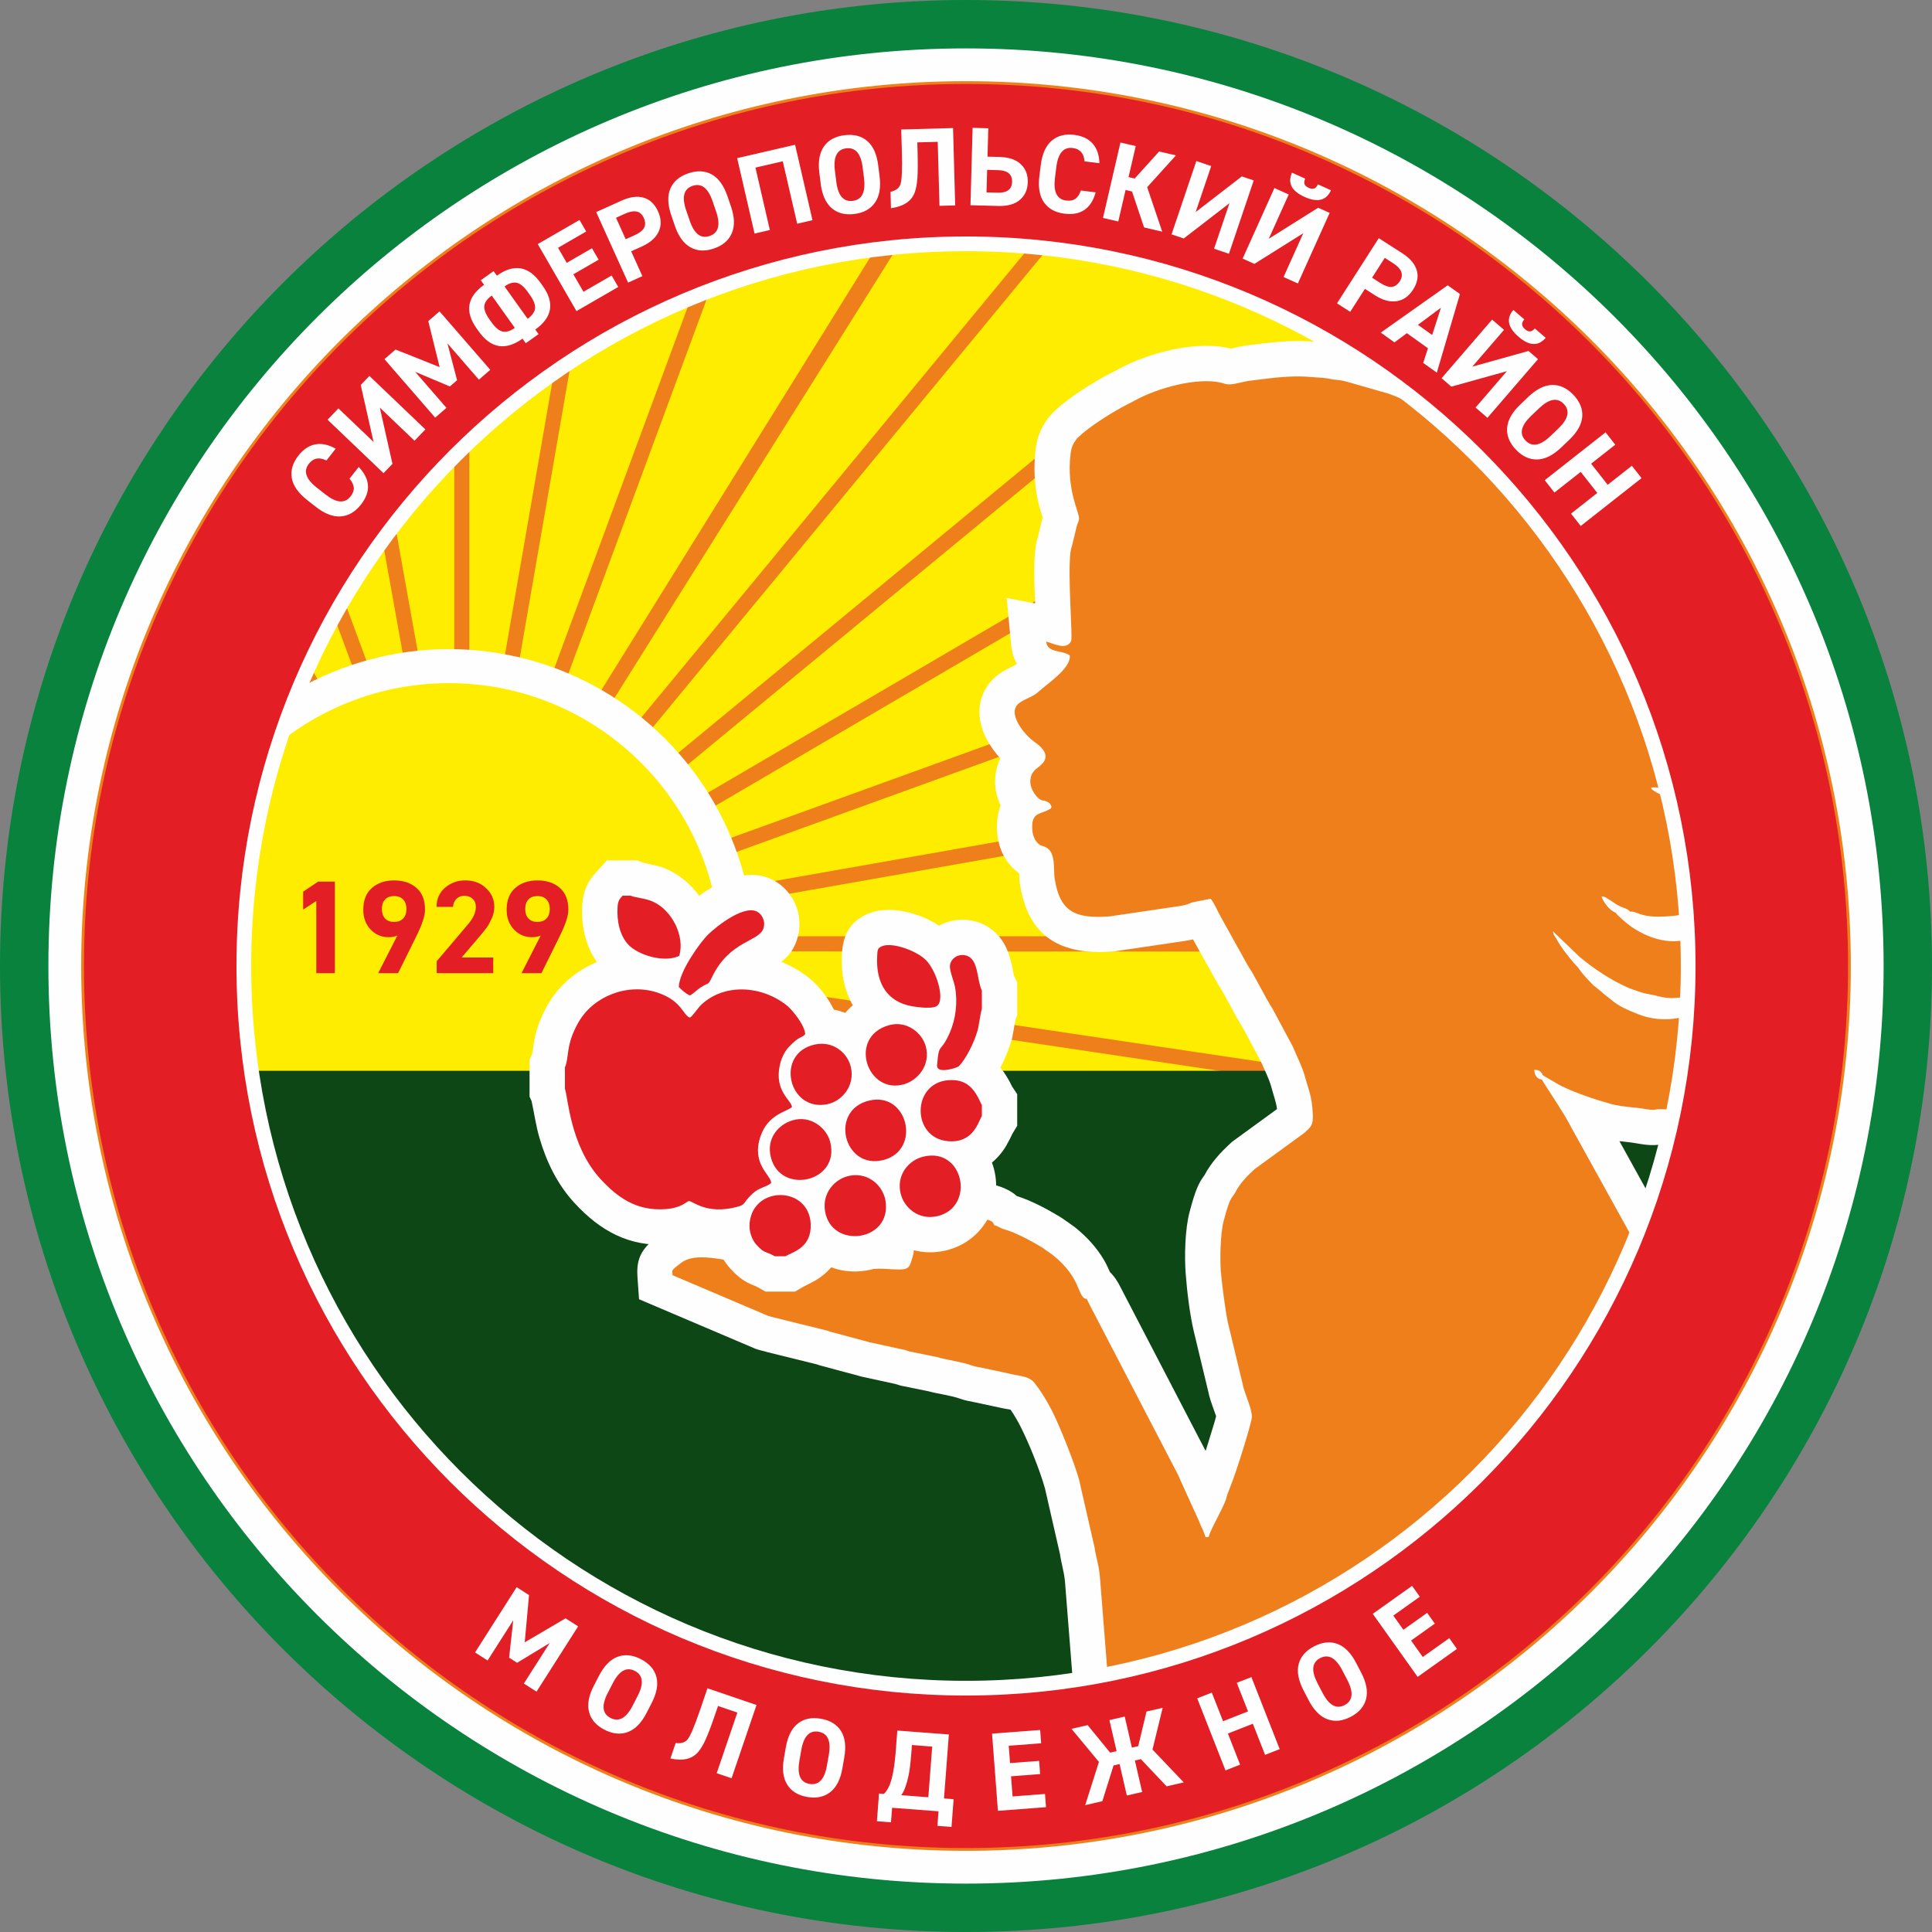
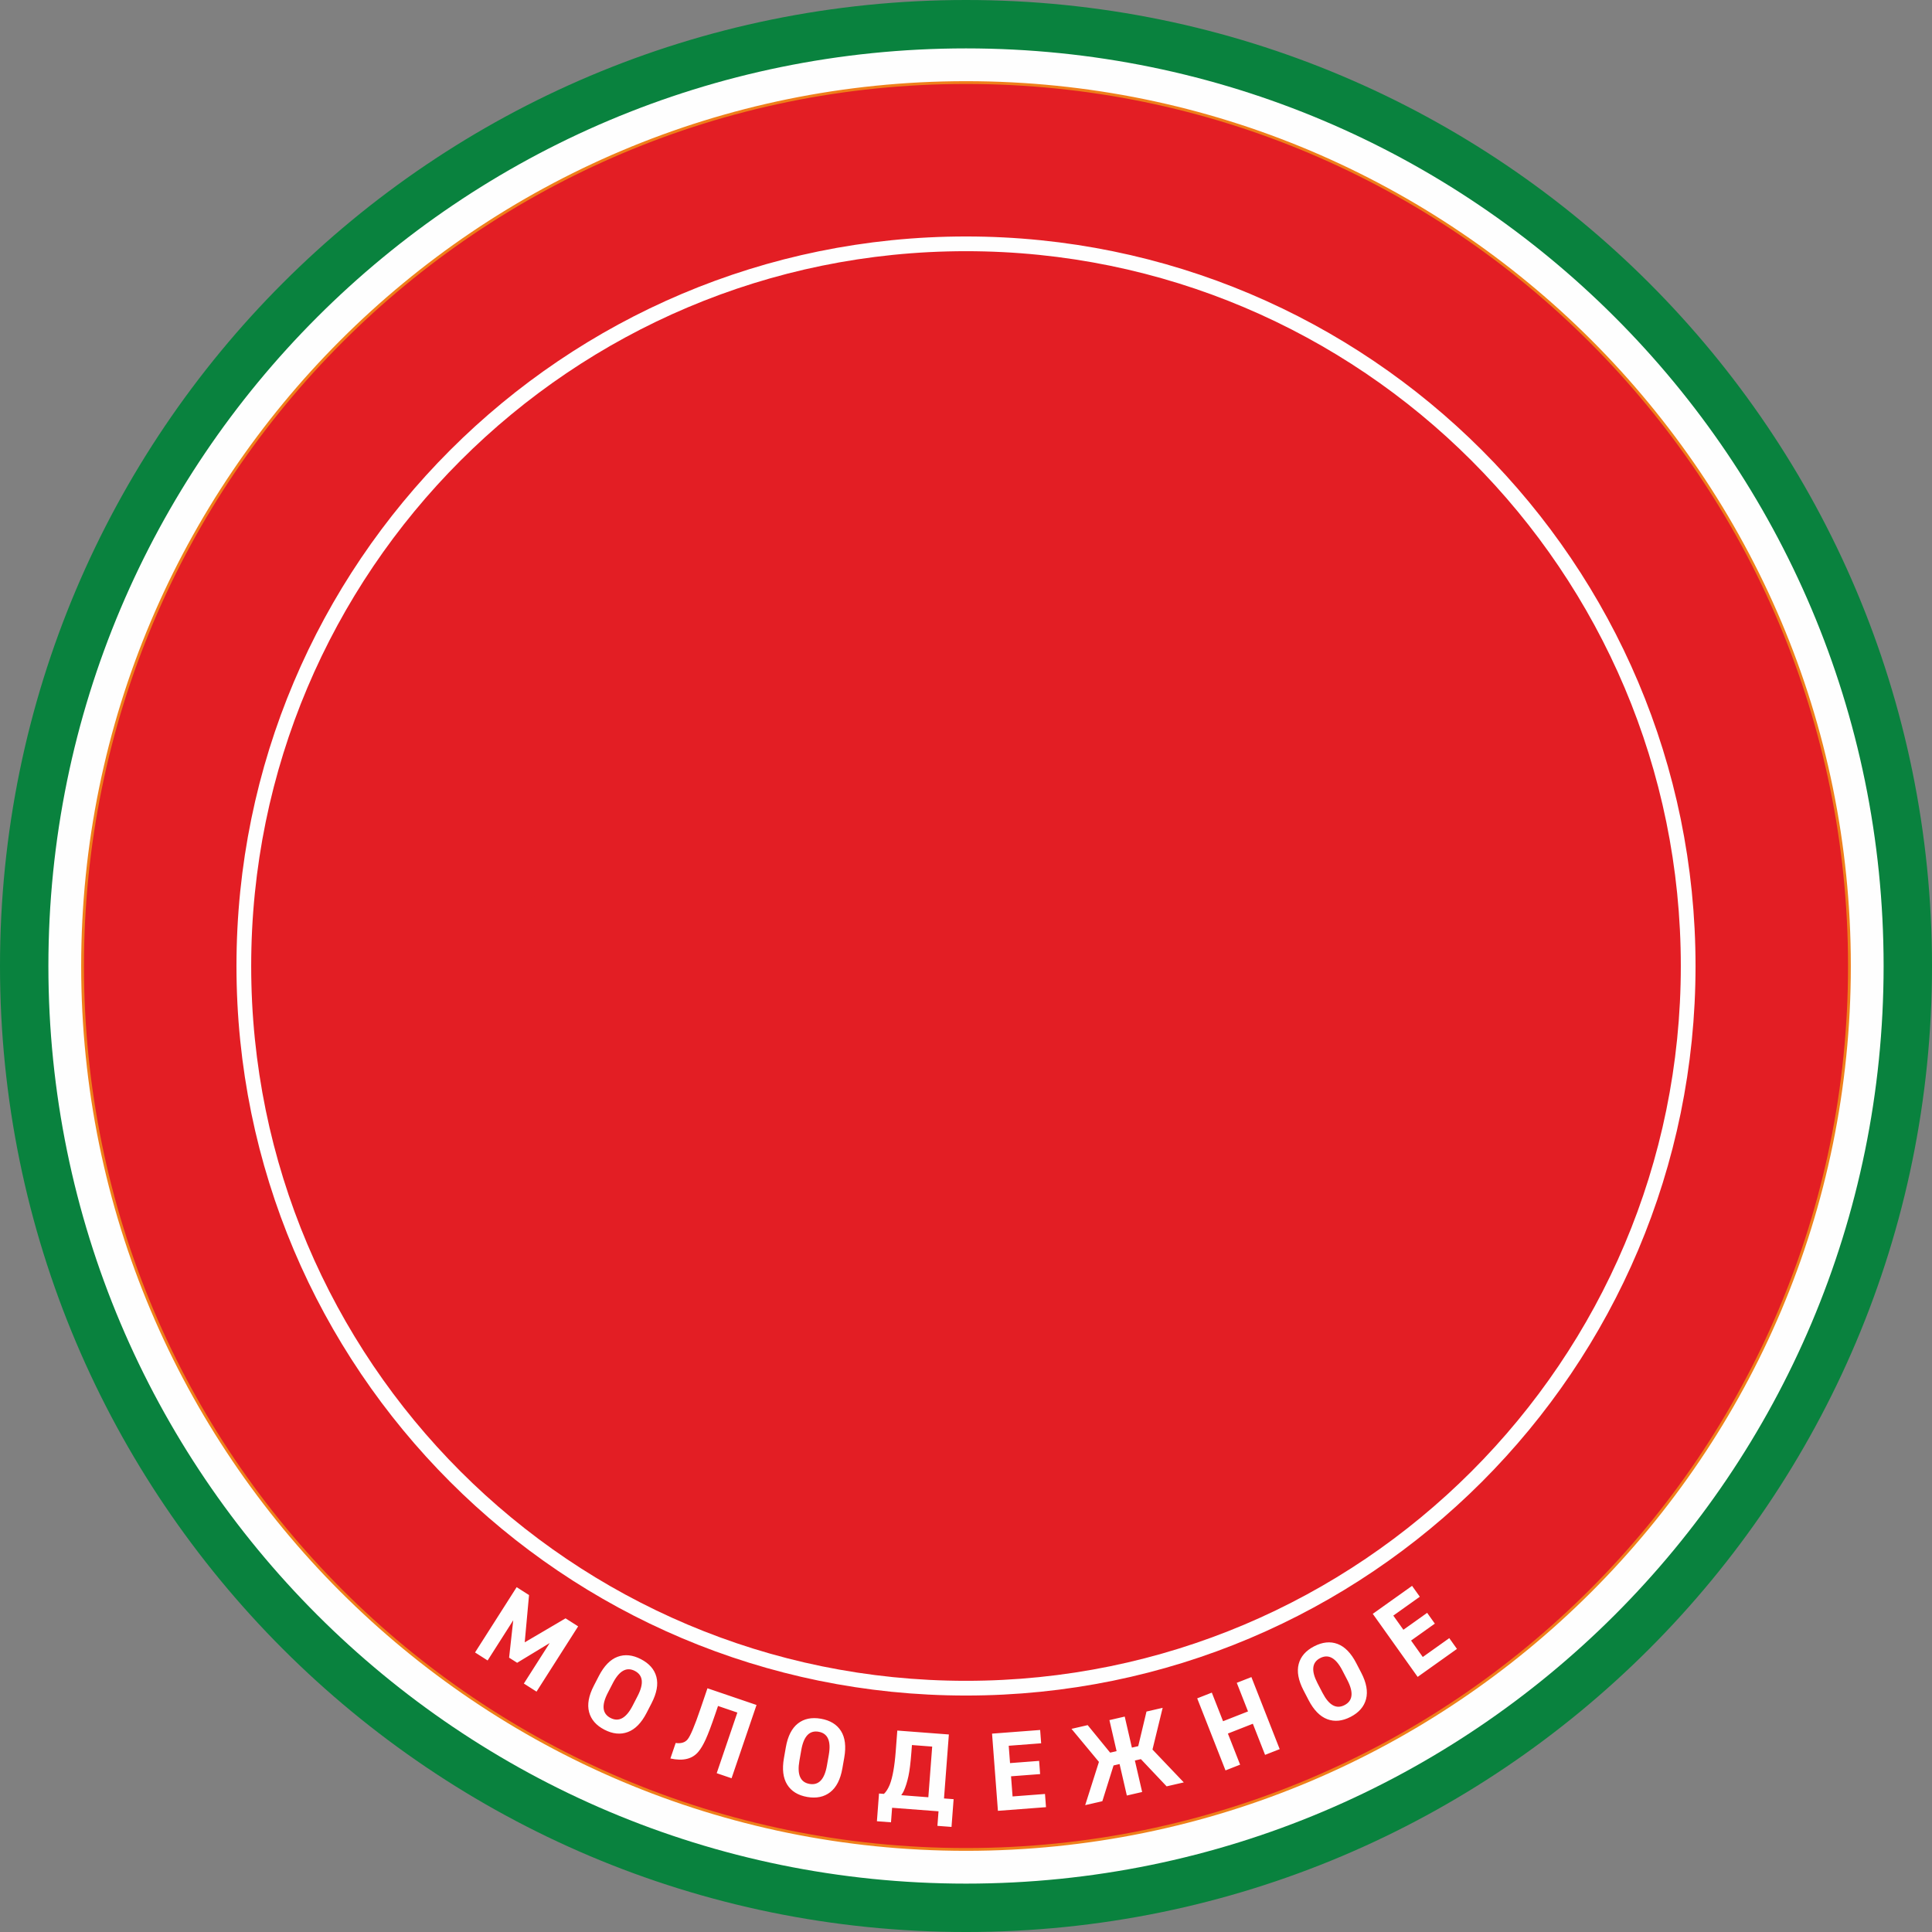
<svg xmlns="http://www.w3.org/2000/svg" xml:space="preserve" width="138.836mm" height="138.836mm" version="1.1" style="shape-rendering:geometricPrecision; text-rendering:geometricPrecision; image-rendering:optimizeQuality; fill-rule:evenodd; clip-rule:evenodd" viewBox="0 0 2262.33 2262.33">
  <rect x="0" y="0" width="2262.33" height="2262.33" fill="#808080" stroke="none" />
  <defs>
    <style type="text/css">
   
    .str3 {stroke:#FEFEFE;stroke-width:17.24;stroke-miterlimit:22.926}
    .str0 {stroke:#FEFEFE;stroke-width:3.26;stroke-miterlimit:22.926}
    .str2 {stroke:#FFED00;stroke-width:3.26;stroke-miterlimit:22.926}
    .str1 {stroke:#EF7F1A;stroke-width:3.26;stroke-miterlimit:22.926}
    .fil8 {fill:none}
    .fil7 {fill:#FEFEFE}
    .fil0 {fill:#FEFEFE}
    .fil5 {fill:#FFED00}
    .fil3 {fill:#FFED00}
    .fil4 {fill:#EF7F1A}
    .fil6 {fill:#E31E24}
    .fil1 {fill:#E31E24}
    .fil11 {fill:#09823E}
    .fil2 {fill:#0D4715}
    .fil9 {fill:#FEFEFE;fill-rule:nonzero}
    .fil10 {fill:#E31E24;fill-rule:nonzero}
   
  </style>
    <clipPath id="id0">
-       <path d="M1131.17 285.52c467.04,0 845.65,378.61 845.65,845.65 0,467.04 -378.61,845.65 -845.65,845.65 -467.04,0 -845.65,-378.61 -845.65,-845.65 0,-467.04 378.61,-845.65 845.65,-845.65z" />
-     </clipPath>
+       </clipPath>
  </defs>
  <g id="Слой_x0020_1">
    <path class="fil0 str0" d="M1131.17 37.42c604.06,0 1093.74,489.68 1093.74,1093.74 0,604.06 -489.68,1093.74 -1093.74,1093.74 -604.06,0 -1093.74,-489.68 -1093.74,-1093.74 0,-604.06 489.68,-1093.74 1093.74,-1093.74z" />
    <path class="fil1 str1" d="M1131.17 96.69c571.33,0 1034.48,463.15 1034.48,1034.48 0,571.33 -463.15,1034.48 -1034.48,1034.48 -571.33,0 -1034.48,-463.15 -1034.48,-1034.48 0,-571.33 463.15,-1034.48 1034.48,-1034.48z" />
    <g>
  </g>
    <g style="clip-path:url(#id0)">
      <g>
        <path class="fil2" d="M111.02 1153.87c9,9.82 39.87,4.83 51.44,-14.93 1.93,-3.3 36.4,-37.54 40.64,-32.04 15.21,19.73 54.27,-7.44 72.73,7.75 9.07,7.46 36.13,0.48 44.89,-6.51 2.96,-2.36 85.2,13.64 94.55,1.56 7.49,-9.66 21.81,15.37 35.13,4.66 10.6,-8.52 19.27,19.72 31.85,33.67 15.18,16.82 8.71,33.09 34.52,34.35 7.59,0.37 16.56,25.49 32.71,29.76 9.77,2.58 27.92,20.25 41.5,18.78 13.72,-1.49 66.77,26.49 93.61,26.49 69.67,0 -43.68,5.7 -61.19,5.7 -172.74,0 -354.84,5.62 -525.75,0 -0.21,-0.01 -128.96,2.93 -114.33,0 5.02,-1.01 124.73,-56.14 124.26,-75.74 -0.27,-11.37 8.13,-31.75 12.16,-31.01l-8.73 -2.49z" />
        <rect class="fil3" x="-174.25" y="-1.84" width="2610.83" height="1445.65" />
        <path class="fil4" d="M540.71 827.94c-153.08,0 -277.18,124.1 -277.18,277.18 0,153.08 124.1,277.18 277.18,277.18 153.08,0 277.18,-124.1 277.18,-277.18 0,-153.08 -124.1,-277.18 -277.18,-277.18zm-12.74 559.63c-1.27,-0.06 -2.53,-0.12 -3.8,-0.2 -1.04,-0.06 -2.08,-0.12 -3.11,-0.2 -1.46,-0.1 -2.92,-0.21 -4.37,-0.34 -0.85,-0.07 -1.7,-0.15 -2.54,-0.22 -1.52,-0.14 -3.04,-0.3 -4.55,-0.46l-0.49 -0.05 -1.46 -0.17 -0.49 -0.06c-1.75,-0.21 -3.51,-0.43 -5.25,-0.67l-0.1 -0.01 -0.48 -0.07 -0.49 -0.07 -0.49 -0.07 0 0 -63.95 362.7 -17.4 -3.07 63.95 -362.66 -0.06 -0.01c-1.67,-0.35 -3.33,-0.71 -4.99,-1.09l-2.11 -0.49c-1.47,-0.34 -2.92,-0.7 -4.38,-1.07 -0.94,-0.24 -1.87,-0.48 -2.81,-0.73 -1.2,-0.31 -2.4,-0.64 -3.59,-0.97 -1.17,-0.32 -2.33,-0.66 -3.49,-0.99 -0.91,-0.26 -1.81,-0.53 -2.71,-0.81 -1.52,-0.46 -3.03,-0.93 -4.54,-1.41l-0.03 -0.01 -0.47 -0.15 -0.47 -0.15 -0.47 -0.15 -0.47 -0.15 0 0 -125.95 346.04 -16.61 -6.04 125.95 -346.04 -0.17 -0.07c-1.16,-0.46 -2.31,-0.93 -3.45,-1.41 -1,-0.42 -2,-0.84 -3,-1.27 -1.08,-0.46 -2.16,-0.93 -3.23,-1.41 -1,-0.45 -2,-0.9 -3,-1.36 -1.13,-0.52 -2.25,-1.04 -3.37,-1.57 -0.9,-0.43 -1.79,-0.86 -2.69,-1.3 -1.17,-0.57 -2.34,-1.16 -3.51,-1.75 -0.85,-0.43 -1.71,-0.87 -2.56,-1.31 -1.19,-0.61 -2.37,-1.24 -3.55,-1.87l-0.17 -0.09 -184.13 318.93 -15.3 -8.84 184.14 -318.94 0 -0 -0.42 -0.26 -0.42 -0.26c-1.54,-0.96 -3.07,-1.94 -4.6,-2.94l-0.41 -0.27 -1.34 -0.88c-1.12,-0.75 -2.24,-1.5 -3.36,-2.26 -0.99,-0.68 -1.99,-1.37 -2.97,-2.06 -0.72,-0.51 -1.44,-1.02 -2.16,-1.53 -1.32,-0.94 -2.62,-1.89 -3.92,-2.86l-1.18 -0.88c-1.49,-1.12 -2.96,-2.25 -4.43,-3.39l-0.72 -0.56 -236.74 282.13 -13.54 -11.36 236.75 -282.15c-1.23,-1.1 -2.45,-2.21 -3.65,-3.33l-0 -0 -0.36 -0.34 -0.37 -0.34 -0.36 -0.34c-1.2,-1.13 -2.4,-2.27 -3.58,-3.41l-0.35 -0.34 -0.71 -0.69 -0.35 -0.35c-1.18,-1.16 -2.34,-2.32 -3.5,-3.5l-0.35 -0.35 -0.69 -0.71 -0.35 -0.36c-1.14,-1.17 -2.26,-2.35 -3.38,-3.55l-1.02 -1.1c-1.13,-1.22 -2.25,-2.44 -3.35,-3.68l-282.15 236.75 -11.36 -13.54 282.14 -236.74 -0.64 -0.81c-1.1,-1.4 -2.18,-2.81 -3.25,-4.23l-1.11 -1.5c-0.88,-1.19 -1.76,-2.39 -2.62,-3.59 -0.57,-0.8 -1.13,-1.59 -1.7,-2.39 -0.65,-0.92 -1.29,-1.85 -1.92,-2.78 -0.82,-1.2 -1.63,-2.4 -2.43,-3.61l-0.85 -1.29c-1.06,-1.62 -2.1,-3.25 -3.13,-4.89l-0.26 -0.42 -0.26 -0.42 -318.94 184.14 -8.84 -15.3 318.92 -184.13 -0.15 -0.29c-0.58,-1.07 -1.14,-2.15 -1.7,-3.23 -0.5,-0.96 -0.99,-1.92 -1.48,-2.89 -0.54,-1.08 -1.08,-2.15 -1.61,-3.23 -0.47,-0.96 -0.94,-1.93 -1.4,-2.9 -0.53,-1.12 -1.05,-2.24 -1.57,-3.36 -0.44,-0.95 -0.87,-1.9 -1.29,-2.86 -0.51,-1.14 -1,-2.27 -1.5,-3.42 -0.41,-0.96 -0.82,-1.93 -1.22,-2.9 -0.47,-1.12 -0.93,-2.24 -1.38,-3.37l-0.09 -0.23 -346.04 125.95 -6.04 -16.6 346.04 -125.95 -0.15 -0.47 -0.15 -0.47 -0.15 -0.47c-0.58,-1.81 -1.15,-3.63 -1.7,-5.45l-0.45 -1.52c-0.45,-1.52 -0.88,-3.04 -1.31,-4.57 -0.29,-1.05 -0.58,-2.1 -0.86,-3.16 -0.26,-1 -0.52,-2 -0.78,-3 -0.36,-1.42 -0.71,-2.84 -1.04,-4.27l-0.51 -2.21c-0.36,-1.58 -0.71,-3.17 -1.04,-4.76l-0.05 -0.23 -362.66 63.95 -3.07 -17.4 362.69 -63.95c-0.35,-2.42 -0.66,-4.86 -0.95,-7.3l-0.06 -0.49 -0.06 -0.49 -0.01 -0.07c-0.21,-1.89 -0.41,-3.78 -0.58,-5.68l-0.19 -2.12c-0.14,-1.59 -0.26,-3.18 -0.36,-4.77 -0.06,-0.94 -0.12,-1.87 -0.18,-2.8 -0.08,-1.35 -0.15,-2.71 -0.21,-4.07 -0.05,-1.12 -0.09,-2.25 -0.13,-3.37l-0.01 -0.38 -368.32 0 0 -17.67 368.32 0 0.01 -0.38c0.03,-1.12 0.08,-2.24 0.13,-3.36 0.06,-1.32 0.12,-2.64 0.2,-3.96 0.06,-1.04 0.13,-2.08 0.2,-3.12 0.1,-1.46 0.21,-2.91 0.33,-4.36 0.08,-0.92 0.16,-1.85 0.25,-2.77 0.14,-1.44 0.28,-2.87 0.44,-4.3 0.09,-0.87 0.19,-1.74 0.3,-2.6 0.18,-1.55 0.38,-3.09 0.59,-4.63l0.29 -2.07 -362.69 -63.95 3.07 -17.4 362.66 63.95c0.17,-0.81 0.36,-1.62 0.53,-2.43l0.1 -0.49c2.06,-9.41 4.58,-18.64 7.55,-27.67l-346.04 -125.95 6.05 -16.61 346.03 125.95c3.94,-9.85 8.42,-19.42 13.4,-28.69l-318.92 -184.13 8.84 -15.3 318.94 184.14c5.58,-8.99 11.65,-17.65 18.17,-25.93l-409.33 -389.37 138.55 139.1 282.15 236.75c7.04,-7.87 14.51,-15.34 22.38,-22.38l-363.95 -434.78 13.54 -11.36 363.93 434.77c8.27,-6.52 16.94,-12.59 25.93,-18.17l-540.33 -929.96 15.3 -8.84 540.32 929.94c6.51,-3.5 13.19,-6.75 20,-9.74l0.46 -0.2c1.82,-0.8 3.64,-1.57 5.48,-2.33l0.46 -0.19 0.46 -0.19 0.46 -0.19c0.46,-0.19 0.92,-0.38 1.38,-0.56l-366.69 -990.84 16.61 -6.04 366.69 990.84c2.32,-0.76 4.65,-1.49 6.99,-2.19l0.06 -0.02 0.47 -0.14 0.47 -0.14 0.47 -0.14 0.13 -0.04c1.42,-0.42 2.85,-0.83 4.28,-1.22 1.11,-0.31 2.22,-0.61 3.33,-0.9 0.95,-0.25 1.89,-0.5 2.84,-0.73 1.47,-0.37 2.94,-0.73 4.42,-1.08l2.04 -0.47c1.67,-0.38 3.34,-0.74 5.02,-1.09l0.07 -0.02 -170.95 -952.56 17.4 -3.07 170.95 952.59 0.49 -0.07 0.49 -0.07 0.49 -0.07 0.48 -0.07c1.61,-0.22 3.21,-0.42 4.83,-0.62l0.05 -0 0.49 -0.06 1.47 -0.17 0.49 -0.06c1.45,-0.16 2.9,-0.31 4.35,-0.44 0.98,-0.09 1.97,-0.18 2.96,-0.26 1.31,-0.11 2.63,-0.21 3.95,-0.3 1.21,-0.08 2.42,-0.16 3.64,-0.23 1.09,-0.06 2.19,-0.12 3.29,-0.17 1.34,-0.06 2.68,-0.11 4.02,-0.15l0.06 -0 0 -926.78 0 0 17.67 0 0 0 0 926.78 0.08 0c1.29,0.04 2.56,0.09 3.85,0.15 1.26,0.05 2.51,0.12 3.76,0.19 1.05,0.06 2.1,0.13 3.15,0.2 1.44,0.1 2.88,0.21 4.31,0.33 0.88,0.07 1.75,0.15 2.63,0.23 1.5,0.14 3,0.29 4.5,0.46l0.49 0.06 2.06 0.24c1.59,0.19 3.18,0.39 4.76,0.61l0.49 0.07 1.46 0.2 152.65 -879.38 17.4 3.07 -152.64 879.35c1.71,0.35 3.41,0.73 5.1,1.11l2.01 0.47c1.5,0.35 3.01,0.72 4.5,1.1 0.89,0.22 1.77,0.45 2.66,0.69 1.29,0.34 2.57,0.69 3.85,1.04 1.01,0.28 2.02,0.57 3.03,0.86 1.13,0.33 2.26,0.67 3.39,1.01 1.27,0.39 2.53,0.78 3.8,1.19l2.25 0.73 282.22 -764.18 16.61 6.04 -282.22 764.17c1.29,0.51 2.58,1.04 3.86,1.58 0.79,0.33 1.58,0.66 2.37,1 1.34,0.57 2.67,1.16 4,1.75 0.74,0.33 1.48,0.66 2.22,1 1.37,0.63 2.74,1.26 4.1,1.91l2.04 0.98c1.4,0.68 2.8,1.38 4.19,2.08l1.94 0.99c1.33,0.69 2.66,1.39 3.98,2.1l496.09 -798.53 16.02 15.83 -496.82 791.56 1.26 0.79c1.33,0.83 2.65,1.68 3.96,2.53 0.81,0.52 1.61,1.05 2.41,1.59 0.87,0.58 1.74,1.17 2.61,1.75 1.22,0.83 2.44,1.68 3.65,2.53l1.56 1.11c1.48,1.06 2.95,2.13 4.41,3.22l0.66 0.49c1.65,1.24 3.29,2.49 4.91,3.76l0.36 0.28 0.15 0.12 596.67 -723.1 13.53 11.36 -596.67 723.11 0.32 0.29c0.95,0.85 1.88,1.7 2.82,2.56 0.7,0.64 1.39,1.29 2.08,1.94 0.95,0.9 1.9,1.8 2.84,2.71 0.72,0.7 1.44,1.4 2.16,2.1 0.82,0.81 1.64,1.62 2.45,2.45 0.8,0.81 1.59,1.62 2.38,2.44 0.82,0.85 1.63,1.7 2.44,2.56 0.73,0.78 1.46,1.56 2.19,2.35 0.81,0.88 1.61,1.77 2.41,2.66l0.3 0.34 477.71 -394.15 11.36 13.54 -477.69 394.14 0.09 0.11 0.34 0.43c1.24,1.59 2.47,3.18 3.68,4.79l0.59 0.79c1.08,1.46 2.15,2.92 3.21,4.4l1.05 1.48c0.86,1.22 1.71,2.45 2.55,3.69 0.57,0.83 1.13,1.66 1.69,2.5 0.61,0.92 1.22,1.84 1.82,2.76 0.71,1.09 1.41,2.19 2.11,3.29l0.26 0.42 0.79 1.26 455.68 -266.82 8.84 15.3 -455.66 266.81c0.73,1.35 1.44,2.71 2.15,4.08l0.87 1.7c0.75,1.47 1.48,2.94 2.2,4.43l0.87 1.81c0.69,1.45 1.38,2.91 2.05,4.37l0.83 1.84c0.66,1.48 1.31,2.96 1.95,4.45l0.78 1.86c0.58,1.38 1.14,2.77 1.7,4.15l439.84 -159.33 6.05 16.61 -439.84 159.34c0.26,0.8 0.52,1.6 0.78,2.4 0.38,1.18 0.75,2.36 1.11,3.54 0.37,1.21 0.73,2.42 1.08,3.64 0.26,0.89 0.51,1.78 0.76,2.67 0.42,1.49 0.82,2.98 1.21,4.47l0.49 1.87c0.44,1.73 0.87,3.48 1.27,5.22l0.32 1.38c0.41,1.79 0.8,3.59 1.18,5.4l362.66 -63.95 3.07 17.4 -362.7 63.95 0.31 2.25c0.19,1.37 0.36,2.75 0.53,4.13 0.13,1.08 0.25,2.16 0.37,3.24 0.13,1.21 0.25,2.43 0.37,3.65 0.12,1.26 0.23,2.51 0.33,3.77 0.08,1.02 0.16,2.04 0.23,3.06 0.1,1.44 0.2,2.89 0.28,4.33 0.05,0.89 0.09,1.79 0.14,2.68 0.07,1.47 0.12,2.95 0.17,4.42l737.37 0 37.94 17.95 -775.31 -0.28c-0.05,1.48 -0.1,2.96 -0.17,4.43 -0.04,0.85 -0.08,1.69 -0.13,2.53 -0.08,1.55 -0.18,3.09 -0.29,4.63 -0.07,0.9 -0.14,1.8 -0.21,2.7 -0.12,1.47 -0.25,2.94 -0.39,4.41 -0.09,0.91 -0.18,1.81 -0.28,2.72 -0.15,1.45 -0.32,2.9 -0.5,4.34 -0.11,0.93 -0.23,1.86 -0.35,2.79 -0.13,1 -0.27,1.99 -0.41,2.99l692.46 103.24 -3.07 17.4 -692.43 -103.24c-0.08,0.39 -0.17,0.77 -0.25,1.15 -0.21,1.01 -0.43,2.02 -0.66,3.03 -0.3,1.33 -0.61,2.66 -0.93,4 -0.21,0.85 -0.41,1.7 -0.62,2.55 -0.36,1.44 -0.73,2.87 -1.1,4.29 -0.21,0.8 -0.43,1.6 -0.65,2.39 -0.42,1.53 -0.86,3.06 -1.3,4.59l-0.04 0.13 -0.14 0.47 -0.32 1.09c-0.51,1.68 -1.03,3.36 -1.56,5.03l-0.15 0.47 -0.15 0.47 -0.15 0.47 -0.15 0.47 346.04 125.95 -6.04 16.6 -346.04 -125.95c-0.25,0.62 -0.5,1.23 -0.75,1.84l-0.19 0.46c-3.71,9.04 -7.87,17.85 -12.46,26.39l318.93 184.13 -8.84 15.3 -318.95 -184.14c-5.58,8.99 -11.65,17.65 -18.17,25.93l282.13 236.74 -11.36 13.54 -282.15 -236.75c-7.04,7.87 -14.51,15.34 -22.38,22.38l236.76 282.15 -13.54 11.36 -236.74 -282.13c-8.28,6.53 -16.94,12.59 -25.93,18.17l184.14 318.95 -15.3 8.84 -184.13 -318.93c-6.51,3.5 -13.19,6.75 -20,9.74l-0.45 0.2 -0.45 0.2c-1.67,0.73 -3.34,1.44 -5.03,2.13l-0.46 0.19 -0.92 0.37 -0.46 0.19c-0.31,0.13 -0.61,0.26 -0.92,0.38l125.95 346.04 -16.61 6.04 -125.95 -346.04 0 0 -0.47 0.15 -0.47 0.15 -0.47 0.15 -0.47 0.15c-1.53,0.49 -3.07,0.97 -4.61,1.44 -0.86,0.26 -1.73,0.52 -2.59,0.77 -1.17,0.34 -2.35,0.68 -3.52,1 -1.25,0.35 -2.5,0.68 -3.76,1.02 -0.83,0.22 -1.65,0.43 -2.48,0.64 -1.59,0.4 -3.2,0.8 -4.8,1.17l-1.72 0.4c-1.74,0.39 -3.48,0.78 -5.23,1.14l63.95 362.66 -17.4 3.07 -63.95 -362.7 -0.49 0.07 -0.97 0.14 -0.49 0.07c-1.58,0.22 -3.17,0.42 -4.76,0.6l-2.07 0.24 -0.49 0.05c-1.43,0.16 -2.87,0.3 -4.31,0.44 -1.02,0.1 -2.04,0.19 -3.07,0.27 -1.28,0.11 -2.56,0.21 -3.85,0.29 -1.23,0.08 -2.46,0.16 -3.7,0.23 -1.08,0.06 -2.17,0.11 -3.26,0.16 -1.34,0.06 -2.69,0.11 -4.04,0.16l-0.05 0 0 368.32 0 0 -17.67 0 0 0 0 -368.32 -0.09 -0c-1.28,-0.04 -2.55,-0.09 -3.81,-0.15z" />
        <circle class="fil0 str0" cx="525.7" cy="1117.93" r="356.2" />
        <circle class="fil5 str0" cx="525.7" cy="1117.93" r="319.61" />
        <rect class="fil2" x="-90.23" y="1253.9" width="2610.83" height="1642.62" />
        <path class="fil6 str2" d="M839.32 1147.65l1.85 -4.69c0.03,3.93 0.48,2.77 -2.46,3.71 -0.02,-0.17 -0.04,-0.37 -0.04,-0.59 -0.4,0.22 -0.78,0.42 -1.13,0.61 -0.24,-0.23 -0.47,-0.49 -0.73,-0.33l-1.62 -1.12c-2.88,-1.97 4.56,0.56 -2.95,-1.68l14.16 -24.38c-0.69,6.28 -3.29,6.83 -3.94,15.65 3.36,-5.18 4.23,-7.1 8.36,-11.16 4.2,-4.13 6.61,-8.58 11.68,-13.72 -1.03,7.85 -1.01,4.39 -5.48,12.17l-12.74 25.85c-6.8,9.35 -1.41,3.65 -6.38,3.27 3.83,-6.6 2.42,-3.57 1.42,-3.59z" />
        <g id="_946433360">
          <path class="fil7" d="M2120.24 407.06l15.58 -14.77 2.69 -1.6c4.48,-3.22 9.41,-5.48 14.57,-6.73 3.64,-2.22 7.34,-4.69 10.73,-6.7 11.19,-6.62 23.12,-12.66 36.1,-14.66l122.27 -18.82 -86.33 88.61c-8.45,8.67 -19.94,13.96 -28.6,22.04 -1.89,4.25 -4.52,8.23 -7.88,11.73l-5.93 7.39c-0.87,1.43 -1.71,2.85 -2.66,4.26 -2.99,4.43 -8.49,14.42 -10.17,19.6l-0.06 0.21 -2.55 8.85 -0.79 1.96c-0.57,1.4 -1.1,2.82 -1.6,4.25l10.94 -13.87 2.07 -1.98c7.57,-7.27 13.01,-14.68 21.53,-21.99 6.05,-5.19 11.55,-10.91 17.71,-16.07l1.04 -0.87 30.96 -22.64 1.41 -0.87c3.01,-1.85 5.98,-3.67 8.9,-5.67l1.85 -1.26 21.97 -11.79c0.44,-0.28 0.9,-0.56 1.35,-0.82 0.82,-0.48 1.66,-0.93 2.5,-1.37l9.12 -4.63 0.37 -0.18c13.37,-6.45 29.36,-11.34 43.58,-15.86 39.17,-12.45 76.67,-13.41 117.3,-11.89 33.27,1.24 39.06,11.67 72.82,2.01 0.3,-0.09 0.61,-0.17 0.91,-0.26 1.02,-0.58 2.03,-1.17 3.06,-1.73 11.71,-6.32 10.48,-6.54 19.09,-17.43l0.86 -1.09 42.13 -46.52 28.31 49.55c5.61,9.81 7.51,18.79 6.69,28.07 3.35,-1.14 6.65,-1.98 10.42,-2.58 16.55,-2.63 32.17,-7.6 47.62,-14.02 7.91,-3.29 15.2,-8.44 22.02,-13.58 2.93,-2.22 5.95,-4.12 9.03,-5.68 2.92,-3.92 5.47,-8.09 9.15,-12.05l85.06 -91.22 -13.65 123.98c-1.45,13.13 -6.83,24.9 -14.08,35.78 -1.95,2.92 -4.14,5.72 -6.31,8.5l0.77 4.68c2.43,-1.49 4.81,-3.04 7.15,-4.67 0.1,-0.07 0.2,-0.14 0.31,-0.21 2.77,-4.11 6.22,-7.79 10.23,-11.2 0.75,-0.64 1.93,-1.5 2.58,-2.22l0.97 -1.14 11.39 -11.56 0.72 -0.61c2.66,-2.6 5.55,-4.8 8.65,-6.58 4.64,-5.26 10.9,-13.73 15.12,-20.02l3.96 -29.39 76.12 3.91 1.19 38.09c0.33,10.63 -1.91,20.71 -5.63,30.6 -0.71,1.88 -1.66,4 -2.51,6.08 -0.05,5.11 -1.04,10.21 -2.95,15.01l-0.69 2.63 -6.9 12.25 -0.4 0.66c-9.32,15.2 -14.9,26.12 -26.87,40.47l-1.65 1.98 -51.33 47.88 -2.16 1.55c-1.62,1.17 -3.24,2.22 -4.86,3.22l-2.25 1.51 0.3 6c1.29,26.08 -20.44,55.29 -40.25,71.09 -3.77,3.01 -8.18,6.12 -12.94,9.16l37.97 28.71c17.39,13.15 20.82,32.85 23.63,52.68 2.59,18.27 3.71,35.01 0.95,52.33l11.33 -6.77 -1.77 85.87 -1.51 4.51c-1.2,12.01 -7.47,22.23 -15.44,32.75l-2.34 3.17c-0.19,0.27 -0.38,0.53 -0.56,0.79 -0.21,0.29 -0.42,0.58 -0.63,0.86l-1.48 2.01 -19.98 21.25 -1.25 1.13c-11.89,10.74 -23.74,20.3 -37.95,27.9l-1.81 0.97 -57.69 23.85 -3.44 0.78c-16.62,3.75 -29.55,8.77 -47.29,9.94 -17.78,1.17 -31.44,1.37 -49.22,0.75 -5.06,-0.18 -10.13,-0.52 -15.13,-1.38l-1.64 -0.28 -64.74 -16.6c-5.9,5.34 -13.73,9.21 -23.4,10.71 -3.08,0.48 -6.08,0.59 -9.06,0.43 -2.23,-0.11 -4.4,-0.39 -6.57,-0.83 -7.48,-1.37 -14.46,-3.77 -21.63,-6.23 -2.06,-0.71 -4.91,-1.8 -7.16,-2.28 -1.5,-0.14 -2.95,-0.29 -4.43,-0.51l-12.58 -1.42 -19.83 22.6c-15.82,18.03 -30.72,14.9 -50.16,17.22 -4.45,0.53 -9.47,1.91 -13.76,3.18 -3.76,1.11 -10.17,3.34 -15.05,5.59 -2.15,2.58 -4.63,4.93 -7.43,7l-44.3 40.21c-0.19,0.29 -0.38,0.58 -0.57,0.86l-0.45 0.66 -15.34 20.93 -71.94 128 -0.92 1.37c-9.85,14.66 -32.07,41.88 -45.42,52.86 -0.46,0.37 -0.93,0.74 -1.3,1.06l-0.71 0.66 -27.44 23.42 -0.9 0.69c-15.22,11.6 -31.13,19.46 -47.45,29.05 -3.26,1.92 -6.38,3.51 -9.92,4.91l-0.44 0.17 -4.87 1.8c-12.54,5.41 -23.55,8.57 -36.8,11.77 -9.84,4.57 -19.31,5.26 -30.28,6.14 -2.53,0.2 -4.82,0.63 -7.31,1.09 -12.55,2.36 -23.88,2.54 -36.62,2.04 -0.18,-0.01 -0.36,-0.01 -0.54,-0.02 -10.38,1.6 -18.79,0.34 -29.2,-1.47 -6.53,-1.14 -12.86,-1.69 -19.3,-2.43l49.51 89.51 0.98 2.48c0.51,1.29 0.98,2.57 1.45,3.87 0.3,0.57 0.59,1.15 0.91,1.69 6.25,10.7 11.24,21.81 15.91,33.27 2.88,7.08 5.65,14.7 9.11,21.49l0.69 1.35 6.88 16.36c9.46,19.77 14.91,40.22 22.9,60.42l0.58 1.46 9.34 30.13 0.35 1.53c2.65,11.59 7.36,23.15 10.46,34.77 0.79,2.95 1.3,5.94 2.05,8.85 1.42,3.89 2.59,7.26 3.42,11.36l10.72 49.65c1.28,6.27 2.22,12.61 3.58,18.85l0.43 1.98 11.27 96.06 -782.09 381.16 -27.67 -350.15c-0.88,-11.11 -4.22,-21.26 -5.79,-32.09l-17.65 -77.33c-6.08,-21.56 -18.46,-52.34 -28.44,-72.11 -3.29,-6.52 -7.4,-13.74 -11.85,-20.11 -3.69,-0.73 -7.6,-1.26 -11.36,-2.16l-31.01 -6.63c-5.74,-1.2 -10.28,-1.78 -16.02,-3.86 -11.37,-4.13 -25.59,-5.64 -37.89,-8.95l-31.72 -6.46 -1.17 -0.31c-1.95,-0.52 -3.81,-1.09 -5.66,-1.75l-40.52 -8.81 -1.41 -0.41c-0.53,-0.16 -1.01,-0.31 -1.53,-0.48 -0.1,-0.03 -0.14,-0.04 -0.24,-0.07l-44.64 -11.94 -1.15 -0.38c-0.74,-0.25 -1.47,-0.51 -2.19,-0.78l-58.15 -14.38 -0.83 -0.24c-3.99,-1.17 -7.83,-1.91 -11.87,-3.28l-1.46 -0.5 -136.23 -57.96 -1.81 -25.22c-1.26,-17.61 1.95,-29.08 15.24,-41.51 2.8,-2.62 5.57,-4.52 8.38,-6.79 4.06,-3.44 8.29,-6.25 12.67,-8.52 -3.01,-3.83 -5.6,-7.49 -8.37,-11.98 -5.9,-6.72 -9.41,-15.16 -10.1,-24.14 -2.32,-6.75 -3.33,-13.11 -2.58,-22.18l3.76 -45.24 42.01 7.44c1.11,-0.2 2.23,-0.37 3.37,-0.53 4.79,-0.66 8.65,-0.7 12.4,-0.39l21.42 -10.61 11.78 14.39c2.63,0.51 5.39,1.21 8.31,2.1 11.4,3.47 19.29,5.98 27.58,11.58l27.39 2.06c16.22,1.22 29.38,6.96 40.68,15.55 0.03,-3.59 0.12,-7.01 -0.69,-10.71l-10.86 -49.74 50.91 -0.48c13.89,-0.13 23.27,3.31 33.64,11.52 17.1,12 29.8,25.81 48.49,36.05 7.09,3.89 16.55,9.52 24.5,11.17 9.7,2.02 19.85,5.5 29.61,7.71 9.15,-1.27 17.29,0.79 28.28,4.4 10.14,3 19.22,6.72 26.36,13.25 17.11,5.35 35.58,15.27 50.43,24.25 2.65,1.6 5,3.25 7.43,5.09l1.01 0.61 9.4 6.76 1 0.81c12.9,10.56 24.15,22.72 32.65,37.11 2.97,5.03 5.03,9.67 7.16,14.47 5.28,4.99 9.35,11.47 12.9,18.75l99.12 190.62c2.23,-6.82 4.3,-13.81 6.35,-20.55 1.88,-6.19 4.27,-13.4 5.92,-20.06 -0.61,-1.94 -1.39,-3.99 -1.96,-5.6 -2.9,-8.13 -5.94,-16.13 -7.54,-24.62l-16.54 -68.83c-4.78,-19.9 -8,-47.13 -9.58,-67.72 -1.59,-20.81 -0.79,-52.64 4.59,-72.59 2.78,-10.3 5.5,-20.68 9.91,-30.43 2.18,-4.82 4.53,-8.48 7.55,-12.6 7.89,-14.83 18.46,-26.27 30.76,-37.57l1.73 -1.59 52.41 -38.17c-1.26,-9.06 -3.84,-15.24 -6.64,-25.69 -2.63,-9.82 -8,-20.17 -12.12,-29.7l-21.89 -40.88c-4.67,-7.39 -8.85,-15.07 -12.75,-22.38l-11.2 -20.37c-4.86,-7.52 -9.03,-15.03 -13.28,-22.93 -1.63,-3.03 -3.29,-6 -5.04,-8.96l-0.28 -0.47 -15.17 -27.34c-3.49,0.85 -6.98,1.5 -10.61,2l-82.14 12.15 -1.5 0.11c-60.7,4.51 -99.18,-16.9 -108.64,-80.23 -0.54,-3.59 -0.57,-7.5 -0.66,-11.27 -2.51,-1.75 -4.93,-3.79 -7.35,-6.23 -14.68,-14.78 -19.85,-34.1 -18.45,-54.53 0.49,-7.19 1.88,-13.42 4.07,-18.86 -1.94,-4.07 -3.48,-8.3 -4.56,-12.58 -3.29,-13.04 -2.4,-27.02 2.82,-39.44 0.44,-1.05 0.9,-2.07 1.39,-3.05 -9.78,-10.64 -17.88,-23.59 -21.69,-36.27 -5,-16.64 -3.4,-33.93 6.51,-48.49 8.62,-12.65 18.81,-17.8 31.84,-24.14 0.38,-0.19 0.8,-0.38 1.19,-0.59 0.49,-0.43 1.01,-0.87 1.56,-1.32 -3.58,-6.12 -5.94,-13.42 -6.76,-22.1l-5.19 -54.91 33.36 6.39c-0.21,-3.89 -0.4,-7.7 -0.52,-11.35 -0.56,-17.48 -1.34,-37.84 1.1,-55.11 0.63,-4.45 1.56,-8.18 2.84,-12.41l0.07 -0.32 4.84 -20.08c0.11,-0.49 0.23,-0.98 0.35,-1.46 -1.96,-6.59 -4.08,-13.04 -5.59,-20.16 -4.1,-19.35 -4.97,-38.87 -2.67,-58.52 1.7,-14.53 5.76,-25.69 14.73,-37.45 0.07,-0.1 0.13,-0.17 0.21,-0.27 1.93,-2.69 3.93,-4.95 6.37,-7.17 0.11,-0.1 0.19,-0.19 0.3,-0.29 16.9,-16.47 46.01,-34.61 67.22,-45.44 2.3,-1.17 4.66,-2.3 6.92,-3.56 35.42,-19.73 92.04,-34.74 131.92,-25.06 0.34,0.08 0.67,0.17 1.01,0.25 5.53,-1.01 11.2,-2.78 17.04,-3.49 26.92,-3.27 52.68,-7.13 79.92,-4.58 8.21,0.77 16.06,0.85 24.29,2.26 1.67,0.29 3.28,0.62 4.91,0.99 0.32,0.03 0.65,0.05 0.97,0.07 5.46,0.37 10.11,1.33 15.39,2.41l1.58 0.32 48.11 13.77c2.3,0.66 4.46,1.27 6.74,2.06 15.16,5.28 29.05,12.52 43.32,19.71l0.49 0.25 13.83 7.43 1.6 1.06c19.31,12.82 34.42,23.14 52.21,38.54l0.62 0.54 38.65 36.24 1.43 1.65c3.83,4.43 7.79,8.74 11.69,13.11l12.41 13.92 0.79 1.01c1.14,1.45 2.16,2.92 3.23,4.39 11.38,11.33 35.58,29.08 49.97,34.51 11.7,4.41 25.21,8.28 37.73,5.56 2.73,-0.59 5.32,-2.29 7.56,-3.98 0.16,-0.14 0.32,-0.28 0.47,-0.42l7.26 -7.74c0.88,-1.11 1.72,-2.34 2.57,-3.52l3.26 -4.78c7.77,-14.76 17.25,-34.95 22.02,-50.29l0.57 -1.83 7.39 -17.78c3.22,-8.72 5.9,-16.35 11.01,-24.43 8.11,-12.83 12.68,-22.62 22.8,-35.28l1.3 -1.63 14.22 -14.51 2.12 -1.67c6.54,-5.14 13.23,-10.12 20.5,-14.21 18.94,-10.67 45.65,-17.63 67.25,-14.21l21.71 3.44zm618.29 241.09c-4.14,1.75 -8.15,3.25 -11.9,4.41 -62.87,19.57 -94.42,12.07 -156.17,6.36 -3.72,-0.34 -7.3,-0.41 -11.06,-0.89 -22.38,-2.86 -58.74,-3.41 -80.63,2.17 -5.64,1.44 -11.03,1.79 -16.49,2.83 -0.27,0.11 -0.54,0.22 -0.8,0.33l71.41 18.86 1.67 0.6c2.82,1.01 6.35,1.64 9.34,2.57 22.7,7.07 74.53,27.15 97.43,14.78 0.72,-0.39 1.53,-0.82 2.27,-1.27 3.37,-3.47 6.75,-6.27 11.05,-8.82 0.55,-0.36 1.1,-0.7 1.65,-1.03 3.91,-3.59 8.38,-6.45 13.54,-8.83l68.27 -31.44 -10.15 76.1c1.31,18.21 -8.57,31.3 -18.95,45.91 -0.12,0.19 -0.25,0.37 -0.37,0.56 6.5,-3.48 11.12,-6.53 16.28,-12.17l5.58 -8.01c0.13,-0.18 0.23,-0.32 0.35,-0.51 2.33,-3.95 5.15,-7.36 8.32,-10.23 5.25,-15.64 2.9,-25.73 1.89,-44.67l-2.53 -47.61z" />
        </g>
        <path class="fil4" d="M2109.83 949.61c-2.5,3.2 -5.34,5.86 -7.51,8.39 -18.34,21.41 -20.27,28.14 -34.99,48.3 -7.74,10.6 -13.28,12.68 -14.72,18.93l-20.47 16.66c-13.94,11.7 -19.28,14.95 -39.71,22.68 -14.36,5.44 -25.98,7.76 -43.17,8.63 -29.79,1.51 -32.15,-6.65 -40.36,-5.67 -5.13,-5.63 -8.28,-2.5 -21.21,-11.98l-7.29 -4.56c-3.09,-1.3 -0.33,-0.89 -5.07,-1.27 2.25,6.98 9.48,16.51 16.69,19.07 1.32,2.84 14.26,13.8 18.66,16.73 24.54,16.29 53.98,24 81.69,7.41 21.71,-13 21.49,-17.23 29.83,-24.25 5.05,-4.25 4.08,-3.23 8.54,-8.64 3.4,-4.12 5.75,-5.22 9.12,-9.19 2.79,-3.28 4.17,-6.66 7.09,-9.73l8.28 -10.04c2.01,-2.53 6.59,-5.8 6.35,-8.95l47.75 -66.11c5.08,-2.13 11.11,-10.14 15.93,-15.83 2.68,-3.17 3.65,-4.54 7.01,-7.47 5.92,-5.17 5.76,-4.36 7.08,-8.71 -4.58,0.81 -6.39,2.4 -9.73,5.17l-16.94 15.98c-3.75,3.86 -1.3,0.96 -2.85,4.44zm-176.42 -27.4c1.82,4.3 -0.69,0.56 2.81,3.56 0.08,0.07 2.82,1.86 3.65,2.32l22.83 10.61c33.58,9.33 50.14,-0.13 76.25,-10.85 7.07,-2.9 0.76,0.31 6.72,-5.21 5.46,-5.05 16.15,-10.93 17.5,-15.89 -5.89,0.64 -10.33,3.13 -15.66,5.04 -15.66,5.63 -27.22,9.67 -45.51,11.77 -47.57,5.46 -51.35,-2.99 -68.6,-1.35zm66.87 -293.81l-10.89 10.82c-38.4,35.96 -100.7,13.76 -113.02,14.99 2.02,3.41 -0.66,0.41 3.14,2.83l11.7 5.01c25.07,11.85 67.88,14.3 93.85,3.07 8.62,-3.73 24.67,-10.74 28.27,-18.37 0.77,-3.88 5.68,-5.42 11.32,-12.28l24.86 -33.15c5.95,-8.1 7.01,-13.05 12.42,-22.28l11.83 -22.79c5.41,-11.35 4.14,-10.54 11.66,-24.08l23.97 -45.31c11.06,-17.14 13.79,-22.41 27.01,-38.12l24.52 -23.24c2.93,-1.74 0.79,-1.48 4.16,-0.92 10.5,-5.14 28.78,-19.18 41.1,-21.07 -3.83,3.93 -18.84,12.37 -29.04,22.43 -5.87,5.79 -6.04,3.59 -8.41,9.37 0.51,4.29 1.88,0.05 -1.51,4.75l-7.58 9.44c-1.21,1.8 -1.96,3.32 -3.22,5.19 -4.31,6.4 -13.42,22.94 -15.79,31.89l-1.84 6.38c-6.49,16.1 -8.55,33.53 -15.04,49.63l-22.42 59.19c-1.1,2.21 -1.66,3.89 -2.45,5.85 -2.92,7.29 -8.05,13.95 -12,20.37 -2.54,4.14 -2.89,6.27 -6.15,10.62 -0.82,1.09 -0.84,1.13 -1.55,2.07l-4.86 6.05c-0.16,0.19 -0.39,0.47 -0.55,0.67l-20.72 21.93c-1.81,1.56 -2.39,2.67 -4.08,4.45 -7.09,7.44 -16.41,11.32 -25.06,17.03 -9.22,6.09 -20.88,9.46 -31.22,12.84 -4.67,1.53 -10.48,1.61 -15.03,2.93 -13.77,4 -31.52,3.73 -45.16,1.1 -4.83,-0.93 -8.75,-1.99 -14.59,-1.57 2.32,2.73 6.78,3.55 10.35,5.14 4.17,1.86 6.45,3.13 11.09,4.29l11.48 3.84c7.28,1.65 20.33,4.9 26.89,4.46l32.91 -2.38c12.4,-0.84 26.11,-8.19 37.3,-13.27 15.8,-7.17 37.32,-22.41 49.29,-33.64l16.23 -16.7c0.18,-0.18 0.45,-0.42 0.63,-0.6l20.38 -22.22c1.36,-1.32 1.15,-1.07 2.46,-2.43 2.9,-2.99 4.76,-5.35 7.25,-8.53l8.01 -9.01c1.42,-1.65 1.92,-2.21 3.48,-3.82 6.09,-6.31 16.81,-25.94 22.03,-34.46l39.51 -50.09c7.6,-7.29 9.63,-11.7 19.81,-20.43 6.21,-5.32 10.9,-10.37 17.33,-15.75l28.53 -20.86c4.25,-2.62 6.69,-4.1 10.6,-6.77l21.12 -11.33c2.63,-1.42 0.01,-0.16 2.35,-1.38l8.3 -4.21c9.14,-4.41 27.99,-10.47 38.13,-13.69 34.38,-10.92 67.48,-11.32 103.22,-9.98 32.37,1.21 39.38,13.71 85.75,0.44 4.72,-1.35 2.85,-0.34 6.63,-2.23 1.51,-0.75 3.8,-2.14 5.61,-3.12 18.09,-9.76 19.94,-13.05 31.91,-28.19l2.89 -3.19c2.43,4.25 1.33,5.93 -0.55,10.9 -2.63,6.92 -4.76,12.73 -9.24,18.21l-10.29 11.6c-2.12,1.91 -3.98,3.13 -6.09,4.98 -3.13,2.73 -2.09,2.83 -6.86,4.31l0.26 3.64c17.3,0.19 64.79,-2.04 81.45,-4.66 5.23,-0.82 5.5,-2.29 10.85,-3.14 19.98,-3.17 38.46,-8.96 57.03,-16.69 11.52,-4.8 21.46,-11.52 31.05,-18.76 4.36,-3.29 1.46,-1.77 4.41,-1.8 8.95,-3.93 13.36,-14.55 19.11,-20.73 -1.73,15.67 -20.31,31.39 -22.65,39.3 0.03,3.56 1.35,-1.17 -0.67,1.97 -0.22,0.35 -1.27,1.62 -1.52,1.83 -4.46,3.73 -1.13,2.1 -4.76,1.63 -15.53,7.87 -12.57,16.62 -67.32,35.84 -23.87,8.38 -83.48,12.33 -88.59,16.84 8.47,5.1 47.81,10.05 62,12.45 32.26,5.46 37.69,4.05 67.49,5.41 39.87,1.82 77.53,-11.1 108.3,-32.46 4.59,-3.19 7.86,-5.12 10.49,-9.36 0.07,-3.21 5.03,-4.96 10.54,-11.44l9.1 -9.24c2.37,-2.03 0.94,-1.51 3.22,-1.73 7.45,-3.62 32.55,-39.36 32.89,-41.87 0.37,12.05 -7.62,22.18 -9.11,32.84 1.37,4.26 1.2,-0.02 0.01,4.53l-3.9 6.92c-9.09,14.82 -9.99,19.55 -23.37,35.58l-47.5 44.31c-1.98,1.42 -1.95,1.25 -3.75,2.45l-78.39 36.92c-4.4,1.57 -6.39,1.51 -11.27,2.78 -4.14,1.08 -6.25,2.13 -10.72,3.25 -3.83,0.96 -7.24,0.92 -10.88,1.97l-35.32 7.01c-15.28,2.39 -34.58,3.74 -48.8,6.73 -14.75,3.1 -51.58,2.17 -75.54,7.5 -13.15,2.93 -34.69,4.8 -48.85,6.69 -5.3,0.71 -7.31,2.09 -11.09,2.92 -4.4,0.98 -8.2,0.44 -12.51,1.7 -4.1,1.19 -4.46,1.79 -9.69,3 -23.09,5.38 -21.35,6.18 -41.01,13.48 -0.31,0.12 -0.63,0.21 -0.95,0.32l-6.25 2.56c-1.51,0.62 -1.14,0.34 -2.69,1.09 -2.72,1.31 -0.9,0.73 -3.95,2.28 -25.82,13.17 -19.74,8.59 -42.71,24.53 -8.36,5.8 -6.96,3.4 -19.53,13.84 -2.63,2.18 -4.7,3.55 -7.72,5.85 -8.66,6.59 -27.05,25.42 -30.62,28.25 -5.26,4.16 -1.12,1.65 -4.24,1.95l-4.4 0.9c-1.25,5.65 -20.76,19.46 -21.96,28.36l17.6 -9.22c3.97,-3 1.97,-0.89 3.73,-5.03l46.58 -34.86c4.15,-3.13 8.84,-4.77 12.97,-8.14l17.99 -12.9c2.09,-1.15 4.53,-2.64 7.01,-4.19l76.33 -39.85c1.95,-0.65 2.18,-0.54 4.02,-1.08l4.58 -1.73c11.67,-4.65 24.19,-5.09 35.98,-7.58 39.14,-8.27 45.99,-3.85 78.09,-5.36l54.67 3.95c28.79,3.82 63.68,8.54 92.5,5.06 5.34,-0.64 11.04,-3.29 16.73,-4.88 3.36,-0.94 1.32,-0.27 3.76,-1.31l1.69 -0.81c0.27,-0.13 0.58,-0.28 0.85,-0.4 0.28,-0.13 0.59,-0.27 0.86,-0.39 25.47,-11.52 36.56,-29.05 42.87,-31.23 0.52,10.48 -16.23,29.92 -24.72,36.69 -9.8,7.82 -29.54,18.78 -42.18,22.72 -57.94,18.04 -86.66,9.6 -140.06,4.66 -4.1,-0.38 -6.32,-0.31 -9.62,-0.73 -26.46,-3.38 -68.98,-3.79 -96.1,3.12 -5.63,1.43 -15.01,1.93 -19.48,3.64 -2.8,1.07 -4.67,2.18 -7.25,2.83 -4.65,1.17 -5.15,0.97 -9.13,2.35l-20.29 6.36c-0.3,0.12 -0.62,0.23 -0.92,0.35l-18.84 7.61c-26.94,11.94 -33.85,18.74 -54.5,31.41l-47.98 38.23c-4.2,3.96 -1.99,4.15 -6.37,3.63 -3.29,1.79 -4.61,3.22 -6.98,5.22 -4.18,3.52 -3.05,2.18 -4.29,7.53l33.62 -15.67c0.85,-1.33 -0.41,-0.06 1.49,-1.68 3.77,-3.22 13.07,-5.82 18.65,-7.66 16.5,-5.46 16.16,-3.51 24.67,-5.98 18.96,-5.5 48.35,-4.78 68.59,-3.16l101.05 26.68c4.1,1.47 6.72,1.79 10.97,3.11 37.34,11.62 90.46,32.73 129.41,11.68 12.73,-6.88 10.84,-8.65 14.89,-10.98 2.65,-1.53 0.57,-0.76 2.88,-0.98 6.13,-3.52 2.86,-4.26 8.38,-6.8l-1 7.5c2.04,6.81 -8.29,17.48 -11.79,22.84 -2.42,3.7 -2.62,3.96 -6.28,7.09 -4.77,4.07 -8.81,8.72 -14,11.8l-19.7 9.15c-0.48,0.2 -2.18,1.01 -2.6,1.17 -17.98,6.89 -55.35,8.15 -73.26,4.58l-21.23 -3.11c-10.67,-0.75 -52.29,-11.06 -61.88,-11.41 -6.82,-0.24 -5.91,-0.29 -11.15,-1.6l-22.03 -2.18c-23.08,-0.19 -33.07,-5.08 -57.75,2.36 -2.83,0.86 -9.1,2.23 -11.47,2.6 3.43,1.84 21.54,4.62 25.12,5.19 18.41,2.92 44.17,11.12 62.93,15.46l2.75 0.77c2.95,1.04 -0.85,0.17 3.34,1.4 5.51,1.62 6.03,0.54 18.61,4.82l86.37 23.91c11.08,1.04 7.12,1.55 12.69,2.45 2.39,0.38 3.88,0.32 6.21,0.72l65.83 4.22c17.85,-1.29 14.81,0.16 30.27,-4.55 13.7,-4.18 22.63,-5.63 37.35,-13.22 13.52,-6.97 22.63,-12.95 33.02,-24.95l6.96 -10c4.09,-5.93 1.04,-3.26 4.39,-2.96 4.4,-2.96 0.89,0.42 3.7,-3.88 0.26,-0.39 1.79,-3.85 1.87,-4.02 12.09,-27.91 9.54,-40.96 7.97,-70.39 5.16,3.9 6.81,19.81 7.62,25.48 6.46,45.57 -2.95,49.24 -10.64,80.16l1.71 3.46c-4.45,3.64 -3.68,8.88 -12.51,20.23 -1.84,2.36 -3.1,4.5 -4.92,7.13l-15.69 18.31c-10.35,9.85 -29.96,25.7 -43.66,31.68l-20.43 9.65c-5.05,2.36 -2.71,1.34 -8.72,2.7l-27.32 8.24c-23.05,6.31 -61.24,7.97 -85.28,5.61 -11.33,-1.11 -29.31,-4.21 -39.54,-4.32l0.17 2.43c5.09,-0.25 4.92,0.31 8.73,1.75 0.26,0.1 0.58,0.25 0.84,0.34l33 7.93c3.59,0.69 5.4,0.67 9,1.44 34.25,7.34 85.96,0.86 118.5,-10.01l31.2 -14c18.02,-10.62 23.4,-12.18 41.4,-27.94 13.59,-11.9 16.36,-16.87 19.46,-19.65 2.29,-2.04 1.05,-1.49 3.25,-1.7 4.23,-0.87 4.7,-2.29 6.45,-4.7 2.64,-3.62 1.7,-2.97 5.31,-5.13l-0.1 4.83 -1.85 5.52c1.37,4.56 -4.42,10.66 -7.15,14.32l-2.57 3.47c-0.15,0.21 -0.35,0.5 -0.5,0.71 -0.15,0.2 -0.36,0.5 -0.51,0.7l-17.12 18.21c-9.29,8.39 -18.51,16.12 -29.72,22.11l-52.54 21.72c-12.28,2.77 -25.79,8.01 -40.9,9.01 -23.97,1.58 -21.77,1.5 -45.05,0.69 -2.76,-0.1 -6.51,-0.28 -9.56,-0.8l-65.25 -16.73c-26.54,-8.46 -50.64,-23.61 -77.12,-31.96 -1.69,-0.53 -2.31,-0.85 -4.33,-1.58 -2.88,-1.04 -6.04,-1.8 -9.01,-2.75 -3.23,-1.03 -5.3,-2.11 -8.62,-3.19l-25.33 -6.27c-21.15,-4.88 -55.55,-8.57 -76.11,-4.04 -16.53,3.64 -34.43,5.79 -49.17,13.24l-17.63 7.52c-3.54,1.65 -4.92,2.75 -7.94,4.52l-37.71 23.16c-18.92,13.55 -55.57,45.15 -68.86,63.41 -3.66,5.03 -7.45,7.68 -11.5,12.83 -0.94,1.19 -1.17,1.51 -2.13,2.71 -1.53,1.92 -1.33,1.58 -2.64,3.41l-38.34 51.1c-0.14,0.22 -0.33,0.52 -0.46,0.74l-11.21 16.49c-1.73,3.17 -2.41,4.66 -4.37,7.61l-9.06 14.94c-1.02,1.45 -1.58,1.9 -2.72,3.34 -4.39,5.55 -6.69,12.31 -10.57,18.18l-3.33 3.96c-0.16,0.19 -0.41,0.45 -0.57,0.65 -6.1,7.36 -10.95,14.46 -17.76,21.07 -2.52,2.44 -3.65,3.65 -6.2,6.02 -4.43,4.1 -8.56,7.44 -13.86,10.78l-15.65 8.1c-17.21,6.1 -33.94,11.22 -52.45,6.39 -17.03,-4.44 -11.65,-1.22 -31.45,-8.4l-4.31 -1.61c-20.56,-9.01 -40.15,-22.02 -57.37,-36.36l-31.12 -29.84c0.88,5.64 1.33,3.87 3.92,8.62 5.66,10.38 13.26,19.79 20.72,28.7 2.45,2.93 3.4,2.95 5.77,6.49 4.55,6.79 11.25,13.58 17.22,19.58l10.04 8.14c1.92,1.67 0.82,0.99 3.21,2.87 2.81,2.21 4.08,2.86 6.81,5.29 9.22,8.15 20.53,12.7 31.79,17.23 24.1,9.67 51.41,7.47 74.99,-5.08l9.54 -5.41c16.68,-9.79 31.89,-21.84 44.71,-36.47 1.17,-1.33 0.42,-0.61 1.65,-1.99 5.02,-5.6 10.79,-10.39 15.04,-16.59 9.88,-14.41 22.63,-27.31 31,-42.64l31.93 -46.4c0.14,-0.22 0.31,-0.54 0.44,-0.76l52.59 -63.82 18.9 -17.81c16.09,-14.46 33.06,-25.36 51.81,-36.02 2.73,-1.55 1.41,-1.04 3.79,-2.41 1.48,-0.85 3.14,-1.53 4.24,-2.03 15.68,-7.03 29.64,-12.48 47.12,-17.29 12.7,-3.49 30.49,-5.47 45.08,-6.59 10.1,-0.77 13.46,1.37 21.99,0.92 21.87,-1.15 57.76,6.58 78.04,16.43l8.48 3.36c6.22,2.38 11.67,4.32 17.03,7.96l7.59 4.4c1.77,0.9 11.14,6.76 5.54,7.63 -0.15,0.02 -0.55,-0 -0.72,-0.01 -0.2,-0.01 -0.58,-0.11 -0.81,-0.15 -9.32,-1.63 -20.53,-7.14 -30.22,-8.78 -2.09,-0.35 -3,-0.22 -5.17,-0.61l-47.73 -5.39c-8.91,-0.51 -15.19,1.39 -22.66,2.57l-22.58 4.38c-11.89,3.19 -34.83,12.79 -45.75,18.48l-30.76 18.93c-4.69,3.92 -10.68,7.48 -14.99,12.08 -0.17,0.18 -0.4,0.46 -0.57,0.65l-43.64 45.37c-0.25,0.32 -11.74,14.16 -16.85,23l-11.56 15.1c-5.82,4.11 -26.96,43.62 -27.01,50.94 2.49,-1.14 1.38,-0.51 3.22,-2.13l51.1 -76.47c-0.05,-1 -1.61,-0.05 2.29,-4.77l51.84 -45.19c6.65,-3.37 22.66,-14.54 29.23,-13.43 32.3,-5.76 28.57,-14.05 77.32,-9.22 -3.02,3.44 -15.36,2.4 -23.95,3.42 -6.7,0.8 -14.37,2.75 -20.61,4.6 -9.14,2.71 -30.78,10.79 -35.26,17.27 0.02,2.44 0.96,0.71 -1.77,2.99l-46.27 42c-3.96,3.44 -3.7,3.63 -6.61,7.95l-15.83 21.61c-0.15,0.2 -0.36,0.49 -0.51,0.7l-72.35 128.72c-6.3,9.38 -29.99,37.92 -37.35,43.98 -1.29,1.06 -2.08,1.68 -3.31,2.83l-25.84 22.05c-13.66,10.41 -28.56,17.61 -43.32,26.28 -1.34,0.79 -2.17,1.31 -4.16,2.1l-5.53 2.04c-11.98,5.27 -18.89,7.03 -31.74,10.11 -11.42,2.74 -1.33,3.2 -23.22,4.96 -14.2,1.14 -13.7,4.02 -38.99,3.03 -12.8,-0.5 -4.77,2.48 -24.27,-0.91 -7.18,-1.25 -19.56,-1.49 -33.6,-4.61 -4.06,-0.9 -2.66,-0.86 -5.46,-1.59 -16.04,-4.15 -48.18,-15.26 -61.52,-23.67l-14.99 -8.74c-2.44,-2.71 -0.43,1.6 -0.97,-1.81 -2.78,-4.09 -4.46,-4.63 -9.49,-4.88 0.46,2.97 0.42,4.43 1.86,6.94 1.46,2.54 3.21,3.19 4.45,4.05 3.06,-0.34 2.94,1.27 5.19,4.74 1.68,2.59 2.63,3.97 4.4,6.79 8.52,13.57 18.48,27.99 26.06,42.26 1.19,2.24 2.48,4.89 3.96,7.27l65.72 118.81c1.79,4.53 1.34,4.25 3.35,7.98 0.54,1 1.07,2.04 1.76,3.23 11.1,19.01 16.48,38.14 23.88,52.68l6.7 15.94c8.99,18.47 14.66,39.67 22.15,58.62l8.41 27.13c2.74,11.98 7.57,24.02 10.81,36.19 0.99,3.71 1.18,5.62 2.17,9.33 0.96,3.61 2.1,5.17 2.77,8.65l10.69 49.49c1.47,7.22 2.18,12.42 3.7,19.41l7.61 64.89 -701.09 341.68 -22.89 -289.59c-1.26,-17.48 -5.14,-26.31 -6.27,-36.17l-18.3 -80.17c-5.62,-20.25 -22.4,-62.31 -31.62,-80.57 -5.56,-11.02 -13.4,-24.01 -21.14,-33.47 -6.54,-7.99 -20.11,-7.72 -29.66,-10.47l-31.72 -6.78c-3.48,-0.77 -6.96,-0.99 -10.54,-2.29 -13.33,-4.84 -28.66,-6.36 -42.33,-10.32l-31.96 -6.5c-3.2,-0.85 -2.74,-1.01 -4.38,-1.52l-42.18 -9.17c-0.43,-0.13 -1.01,-0.36 -2.72,-0.81l-43.47 -11.63c-1.5,-0.5 -2.3,-1.02 -4.43,-1.46l-58.16 -14.39c-3.85,-1.13 -6.33,-1.44 -10.16,-2.74l-111.55 -47.46c-0.41,-5.65 -1.13,-5.17 2.23,-8.32 1.93,-1.8 4.59,-3.51 6.87,-5.44 12.15,-10.3 33.35,-7.21 48.11,-4.93 2.16,0.33 6.54,1.23 7.61,3.04 2.79,4.74 -1.25,1.03 3.91,3.89 4.67,2.58 7.03,2.73 11.3,2.46 -0.62,-6.81 -7.21,-14.42 -12.36,-17.53 -1.52,-0.37 -0.55,0.95 -3.35,-2.62l-25.77 -34.8c-1.27,-1.87 -1.63,-2.8 -2.81,-4.64 -5.48,-8.56 -6.61,-6.02 -15.59,-21.54 -2.89,-4.99 -2.81,-0.08 -1.65,-6.13 -1.86,-4.21 -3.75,-6.63 -3.29,-12.15 10.26,1.82 4.79,0.44 13.53,-0.76 5.2,-0.72 9,0.74 13.56,1.43l3.46 -1.71c2.94,3.59 4.5,2.64 7.91,7.01 5.18,-4.03 4.06,-4.83 11.3,-2.63 8.62,2.62 13.7,3.13 21.67,10.6l2.51 2.37c8.74,8.55 15.78,14.88 23.51,25.48 5.68,7.79 4.36,8.25 11.57,14.33 4.02,3.39 3.58,1.42 3.21,5.6 3.57,5.49 6.11,5.66 10.7,10.93 3.45,3.96 6.73,7.09 10.16,10.94 5.44,6.1 11.17,15.82 25.69,13.94 -0.93,-5.89 -9.25,-13.96 -13.45,-17.63 -13.73,-12.01 -8.51,-11.74 -14.85,-17.01 -1.34,-0.35 -0.24,3.18 -2.53,-2.37 -1.78,-4.31 -0.86,-2.2 -0.43,-4.77 -2.59,-13.55 -13.74,-26.83 -13.84,-37.08 17.47,1.32 28.52,15.43 37.51,27.96 1.93,2.68 2.81,4.03 4.64,6.76 3.28,4.9 2.76,4.08 6.15,5.98 4.54,-1.36 2.88,-0.12 11.95,5.94l21.85 18.17c2.2,1.9 3.13,3.03 4.99,4.81 0.19,0.18 0.46,0.42 0.65,0.59l1.95 1.67c2.03,2.36 1.97,-0.19 1.41,3.6 3.82,10.88 13.78,6.28 25.87,6.96 31.63,1.78 30.45,2.66 35.52,-15.18 1.58,-5.55 2.21,-13.48 -3.36,-16.71 -2.98,-0.72 -4.13,-3.73 -6.43,-5.73l-21.12 -13.87c-2.78,-2.2 -2.54,-0.58 -2.24,-3.9l-15 -15.34c-0.21,-0.16 -0.51,-0.38 -0.71,-0.55 -1.19,-0.99 -0.82,-0.76 -1.9,-1.88l-8.36 -9.62c-13.33,-21.57 -5.2,-23.7 -9.83,-44.92 5.74,-0.05 5.32,1.09 9.48,4.01 17.54,12.31 26.79,24.44 52.37,38.46 11.01,6.03 22.69,12.64 35.97,15.4 7.77,1.61 35.19,9.7 40.22,9.51 4.23,-1.93 3.37,-1.83 13.51,1.5 2.81,0.92 10.26,2.42 11.4,5.26 2.97,5.27 -0.58,0.86 6.43,4.63l5.22 2.43c13.4,3.4 32.47,13.66 44.93,21.18 3.8,2.3 3.72,2.86 7.08,4.88l6.95 5c31.95,26.14 27.98,46.38 37.11,50.58 1.95,0.47 0.66,-2.36 4.8,6.28l103.45 198.93c1.87,3.87 2.18,4.64 3.88,8.68l20.81 45.7c0.98,2.19 1.19,2.93 1.82,4.48 1.53,3.8 1.05,2.3 2.38,5.15 1.51,3.24 2.89,6.94 3.85,10.03l3.64 -0.26c1.49,-7.77 16.54,-33.03 20.24,-43.99 0.66,-1.96 0.88,-3.45 1.51,-5.52l6.87 -17.97c1.57,-4.28 2.41,-7.09 3.96,-11.38 2.84,-7.89 18.05,-56 18.01,-61.75 -0.07,-11.13 -9.24,-28.45 -11,-39.33l-16.83 -70.03c-2.95,-12.35 -7.65,-49.46 -8.55,-61.2 -1.09,-14.2 -0.55,-44.42 3.28,-58.67 2.01,-7.45 4.48,-17.13 7.65,-24.13 2.05,-4.53 3.73,-5.12 6.04,-9.57 5.56,-10.72 13.56,-18.91 22.56,-27.18l57.88 -42.16c8.4,-7.28 10.85,-9.72 10.33,-21.82 -0.93,-21.65 -4.85,-28.21 -8.71,-42.66 -3.56,-13.31 -9.3,-23.88 -14.74,-36.92l-23.5 -43.9c-4.32,-6.69 -8.56,-14.53 -12.23,-21.4l-11.95 -21.72c-5.07,-7.7 -7.86,-12.9 -12.36,-21.25 -2.13,-3.97 -3.53,-6.46 -5.83,-10.37l-18.24 -32.88c-3.83,-6.46 -7.06,-15.28 -12.02,-21.64l-19.21 3.87c-5.02,0.81 -3.96,1.51 -8.53,2.87 -3.44,1.02 -5.96,1.53 -9.52,2.01l-80.91 11.97c-41.01,3.04 -58.73,-5.48 -64.64,-45.08 -1.4,-9.34 1.54,-28.89 -9.27,-35.33 -4.35,-2.59 -6.74,-1.64 -10.29,-5.22 -5.42,-5.46 -7.19,-12.94 -6.53,-22.55 0.9,-13.14 11.51,-12.44 18.05,-16.2 5.22,-2.99 2,0.22 4.46,-3.82 -1.64,-4.85 -3.79,-5.58 -8.7,-7.48 -6.68,0.8 -13.9,-10.7 -15.47,-16.9 -1.25,-4.94 -0.66,-9.68 0.84,-13.26 0.9,-2.14 1.94,-3.41 3.36,-5.06 4.29,-4.98 27.02,-14.54 -0.19,-33.59 -8.83,-6.18 -18.95,-18.49 -21.99,-28.61 -5.97,-19.87 15.87,-19.73 26.59,-29.66 10.55,-9.77 38.66,-27.73 36.94,-42.8 -9.04,-6.55 -26.33,-2.54 -27.62,-16.17 6.39,1.22 24.21,11.39 29.24,-1.04 1.91,-4.72 -4.33,-78.65 -0.71,-104.27 0.69,-4.88 1.42,-5.22 2.3,-9.4l4.77 -19.79c1.17,-5.26 2.41,-5.02 2.85,-9.03 0.84,-7.49 -14.93,-33.12 -9.96,-75.72 0.81,-6.93 1.99,-11.2 6.52,-17.14 2.01,-2.63 0.36,-0.77 2.87,-3.21 12.71,-12.39 40.55,-29.74 57.16,-38.22 3.43,-1.75 5.52,-2.75 8.24,-4.26 27.1,-15.09 73.81,-27.85 102.02,-21 4.43,1.07 4.61,1.98 9.91,1.82 6.75,-0.21 16.16,-3.37 22.9,-4.19 22.62,-2.75 47.36,-6.68 71.06,-4.45 7.08,0.66 14.52,0.71 21.18,1.85 4.34,0.74 3.56,1.11 10.04,1.55 3.77,0.26 6.29,0.93 9.94,1.67l46.56 13.32c3.04,0.86 2.11,0.52 4.52,1.36 13.23,4.61 25.77,11.27 38.31,17.58l11.66 6.27c20.08,13.32 26.45,16.68 48,35.34l36.46 34.19c4.41,5.11 7.66,8.67 12.13,13.61l11.56 12.96c2.03,2.58 3.09,4.6 5.38,6.94 15.28,15.64 45.65,37.51 65.75,45.09 19.22,7.25 39.7,11.93 61.11,7.28 9.71,-2.11 17.62,-6.61 25.09,-12.45 0.2,-0.15 3.07,-2.72 3.23,-2.89l8.84 -9.43c2.15,-2.35 3.74,-4.82 5.77,-7.53l4.89 -7.16c8.1,-15.19 21.18,-43.73 26.06,-59.45l6.96 -16.75c2.14,-5.78 4.04,-12.04 7.46,-17.46 8.51,-13.46 7.73,-16.01 20.14,-31.54l10.87 -11.1c4.54,-3.57 10.05,-7.77 15.26,-10.71 10.2,-5.74 28.12,-11.34 40.47,-9.39 -0.23,0.19 -0.65,0.13 -0.74,0.5 -0.52,2.07 -8.54,4.71 -10.78,5.47 -13.05,4.43 -25.82,13.73 -32.83,25.12 -0.14,0.22 -0.34,0.51 -0.47,0.73 -6.46,10.61 -7.04,16.28 -8.91,28.74 -0.61,4.07 -1.04,3.78 -1.64,6.55 -1.97,9.03 -1.05,21.09 -3.04,30.39l-1.42 6.74c-0.43,3.14 -1.01,5.38 -1.33,7.96 -0.48,3.74 -0.19,4.29 -0.88,7.21l-3.51 12.91c-0.79,2.19 -1.93,4.61 -2.59,6.87 -0.59,2.03 -0.93,4.24 -1.62,6.57l-7.53 18.54c-2.47,4.34 -7.94,19.95 -14.47,19.6z" />
        <g id="_946427072">
          <path class="fil7" d="M818.72 1048.93c29.16,-21.6 68.74,-36.67 98,-10.47 16.21,14.52 23.04,36.82 17.64,57.94 -3.8,14.88 -11.06,23.5 -19.51,29.89 11.77,4.69 22.93,11.13 32.95,19.21 10.61,8.55 21.56,22.27 28.65,36.74 4.57,0.88 9.02,2.17 13.31,3.84 2.65,-3.19 5.59,-6.19 8.82,-8.97 -9.7,-16.92 -13.92,-37.45 -12.76,-59.26 1.17,-22.17 8.7,-38.22 30.14,-47.66 24.04,-10.59 59.31,-2.27 83.73,13.74 12,-6.55 26.49,-8.84 40.94,-5.37 8.32,2 16,5.87 22.53,11.39 14.02,11.85 19.21,27.29 22.59,44.56 0.5,2.54 0.96,5.83 1.7,8.38l3.67 7.59 0 38.2 -2.03 5.66c-1.89,8 -2.41,16.11 -4.78,24.35 -2.8,9.73 -7.31,20.9 -12.9,31.44 5.23,6.42 9.78,13.84 13.7,22.12l6 9.03 0 36.98 -5.48 9.13c-5.24,10.49 -8.59,18.07 -16.97,27.18 -2.26,2.46 -4.63,4.71 -7.11,6.77 15.5,41.7 -6.22,91.96 -54.76,103.11 -15.65,3.6 -31.24,2.21 -45.12,-3.12 -3.47,4.13 -7.46,7.94 -11.97,11.37 -12,9.13 -26.52,14.53 -41.52,15.85 -12.3,1.08 -24.13,-0.57 -34.85,-4.53 -1.98,2.29 -4.13,4.48 -6.46,6.57 -9.08,8.14 -16.32,11.07 -26.54,16.35l-9.36 5.53 -34.44 0 -9.37 -5.21c-2.69,-1.49 -5.67,-2.4 -8.48,-3.68 -9.37,-4.27 -16.31,-10.26 -23.22,-17.75 -7.37,-8 -12.71,-17.72 -15.87,-28.11 -10.54,-0.28 -20.62,-2.28 -31.11,-5.96 -8.2,3.07 -16.76,4.75 -26.68,5.43 -45.34,3.11 -79.36,-16.29 -109.08,-48.51 -19.92,-21.59 -32.83,-48.12 -40.98,-76.13 -4.37,-15 -6.07,-28.65 -9.28,-43.24l-2.37 -5.15 0 -43.24 3.08 -6.78c1.16,-5.53 1.54,-11.85 2.74,-17.61 3.01,-14.43 8.4,-27.69 15.76,-40.44 13.16,-22.79 33.73,-39.81 57.33,-49.56 -13.8,-19.21 -18.72,-43.88 -17.17,-67.32 1.05,-15.9 6.07,-26.71 16.56,-38.24l12.31 -13.54 35.34 0 6.67 2.59c10.11,2.8 17.51,3.07 28.15,7.75 14.98,6.59 27.98,17.65 37.81,31.16z" />
        </g>
        <g id="_946428944">
          <g>
            <path class="fil6" d="M661.52 1249.86l0 25.24c3.48,7.59 5.65,66.47 41.66,105.5 19.85,21.51 41.98,37.6 75.83,35.28 19.63,-1.35 24.82,-9.12 27.65,-9.44 4.27,-0.48 20.16,16.17 55.84,6.94 11.72,-3.03 6.02,-3.9 18.68,-15.61 8.21,-7.59 15.77,-7.39 21.89,-12.47 -0.23,-9.52 -23.66,-22.12 -12.54,-54.66 9,-26.32 31.12,-28.78 36.88,-34.36 -0.77,-8.15 -20.79,-18.41 -14.32,-48.68 1.95,-9.11 6.17,-17.1 10.97,-22.02 13.21,-13.53 12.57,-8.54 18.81,-14.46 -0.41,-11.06 -15.89,-29.24 -21.03,-33.38 -29.6,-23.84 -73.74,-26.74 -100.8,-1.07 -3.66,3.47 -9.91,12.98 -13.06,14.92 -8.3,-2.36 -9.09,-19.71 -38.22,-29.31 -34.67,-11.44 -74.58,3.97 -92.22,34.51 -15.49,26.82 -10.72,41.38 -16.03,53.08z" />
            <path class="fil6" d="M1018.11 1288.68c-47.84,11.11 -30,81.48 16.26,69.69 44.88,-11.45 28.9,-80.18 -16.26,-69.69z" />
-             <path class="fil6" d="M996.09 1376.55c-17.91,2.93 -33.58,19.81 -29.98,41.72 7.42,45.22 78.99,35.53 70.72,-12.57 -2.97,-17.27 -19.65,-32.6 -40.74,-29.15z" />
            <path class="fil6" d="M1081.07 1354.43c-17,4.18 -31.52,21.12 -26.51,42.85 3.86,16.7 20.9,31.89 42.98,26.82 44.96,-10.33 31.27,-81.41 -16.48,-69.67z" />
            <path class="fil6" d="M1149.74 1306.79l0 -13.02c-0.85,-1.27 -0.3,-0.12 -1.64,-3.01 -6.64,-14.34 -15.38,-27.82 -37.98,-25.85 -42.81,3.73 -42.71,67.94 0.15,71.4 29.39,2.38 34.92,-21.93 39.47,-29.52z" />
            <path class="fil6" d="M927.57 1312.01c-16,4.92 -30.54,20.92 -24.87,43.32 11.22,44.33 81.44,29.02 69.45,-18.17 -4.12,-16.21 -22.84,-31.84 -44.57,-25.16z" />
-             <path class="fil6" d="M907.29 1471.06l12.42 0c8.69,-5.13 31.07,-10 29.57,-38.28 -2.32,-43.84 -66.7,-44.75 -71.42,-1.3 -1.16,10.72 2.83,20.59 8.09,26.29 9.5,10.32 9.95,6.96 21.34,13.28z" />
+             <path class="fil6" d="M907.29 1471.06c8.69,-5.13 31.07,-10 29.57,-38.28 -2.32,-43.84 -66.7,-44.75 -71.42,-1.3 -1.16,10.72 2.83,20.59 8.09,26.29 9.5,10.32 9.95,6.96 21.34,13.28z" />
            <path class="fil6" d="M955.19 1222.91c-48.17,9.35 -32.53,79.57 13.68,70.06 17.1,-3.52 32.4,-21.46 27.52,-43.27 -3.7,-16.57 -20.51,-30.81 -41.2,-26.79z" />
            <path class="fil6" d="M1040.96 1200.5c-48.65,13.67 -25.48,82.25 18.11,69.01 15.7,-4.77 30.93,-22.33 24.99,-44.28 -4.23,-15.64 -22.18,-30.61 -43.1,-24.73z" />
            <path class="fil6" d="M738.33 1048.82l-9.29 0c-3.55,3.9 -5.41,5.99 -5.88,13.11 -1.07,16.17 2.44,33.56 12.78,44.43 10.95,11.51 40.96,21.61 59.37,12.98 6.98,-22.47 -8.07,-53.56 -31.08,-63.69 -9.08,-4 -18.79,-4.07 -25.9,-6.83z" />
            <path class="fil6" d="M1032.65 1108.06c-5.35,2.36 -5.09,4.26 -5.49,11.97 -1.4,26.51 7.92,49.64 35.32,57.04 7.28,1.97 26.54,4.71 33.64,1.46 10.84,-4.95 2.33,-37.61 -10.3,-52.59 -9.92,-11.76 -40.78,-23.34 -53.16,-17.88z" />
-             <path class="fil6" d="M1149.74 1181.48l0 -21.51c-6.11,-12.62 -3.61,-37.52 -18.79,-41.16 -9.6,-2.31 -17.66,3.85 -18.58,11.85 -0.66,5.79 4.56,17.98 5.89,24.96 3.4,17.87 0.81,37.51 -5.66,52.64 -11.33,26.51 -12.92,10.86 -15.17,37.77 -0.21,2.52 -0.39,0.86 0.04,3.09 1.62,8.33 23.67,1.02 25.13,-0.45 8.68,-8.71 18.13,-28.15 21.94,-41.41 2.04,-7.1 3.36,-20.65 5.2,-25.77z" />
            <path class="fil6" d="M794.82 1155.7c3.58,3.57 8.15,7.93 13.16,10 5.89,-3.57 7.3,-6.17 13.23,-9.94 9.19,-5.86 7.49,-1.21 12.39,-11.38 21.28,-44.21 56.33,-41.23 60.67,-58.21 1.81,-7.07 -1.17,-13.3 -5.15,-16.87 -14.57,-13.05 -50.22,15.36 -60.33,25.39 -8.16,8.11 -33.19,41.83 -33.96,61.01z" />
          </g>
        </g>
      </g>
    </g>
    <path class="fil8 str3" d="M1131.17 285.52c467.04,0 845.65,378.61 845.65,845.65 0,467.04 -378.61,845.65 -845.65,845.65 -467.04,0 -845.65,-378.61 -845.65,-845.65 0,-467.04 378.61,-845.65 845.65,-845.65z" />
-     <path class="fil9" d="M393.1 525.41l-10.88 13.84c-8.36,-4.24 -15.2,-2.99 -20.51,3.76 -6.71,8.54 -3.63,17.87 9.24,27.99l10.12 7.96c12.87,10.12 22.66,10.92 29.38,2.38 2.76,-3.51 4.04,-6.91 3.83,-10.19 -0.21,-3.28 -1.88,-6.82 -5.01,-10.63l10.8 -13.73c13.56,14.34 14.42,29.05 2.56,44.13 -6.77,8.61 -14.7,13.2 -23.8,13.79 -9.1,0.59 -18.81,-3.18 -29.14,-11.3l-10.12 -7.96c-10.39,-8.18 -16.36,-16.74 -17.9,-25.69 -1.54,-8.95 1.08,-17.73 7.84,-26.33 5.74,-7.3 12.31,-11.65 19.72,-13.07 7.41,-1.42 15.36,0.27 23.85,5.05zm56.02 28.69l-65.54 -62.61 12.7 -13.3 41.13 39.29 -15 -66.64 10.16 -10.64 65.54 62.61 -12.7 13.3 -40.65 -38.84 14.79 65.91 -10.43 10.92zm1.07 -133.53l13 -11.28 51.62 20.6 -13.32 -53.84 13.2 -11.45 59.4 68.46 -13.3 11.54 -36.85 -42.46 11.29 43.08 -8.43 7.32 -40.6 -17.12 36.59 42.17 -13.2 11.45 -59.4 -68.46zm116.64 -87.07l-3.81 -5.35 14.97 -10.68 3.82 5.35c19.96,-14.25 37.03,-11.42 51.23,8.46l2.44 3.42c14.19,19.89 11.31,36.95 -8.65,51.2l3.82 5.35 -14.97 10.68 -3.82 -5.35c-19.96,14.24 -37.04,11.42 -51.23,-8.46l-2.44 -3.42c-14.19,-19.89 -11.31,-36.95 8.65,-51.2zm23.97 1.93l27.02 37.85c5.27,-3.77 8.17,-7.77 8.69,-12.01 0.52,-4.24 -1.48,-9.54 -6.01,-15.88l-2.44 -3.42c-4.53,-6.34 -8.88,-9.96 -13.07,-10.85 -4.18,-0.89 -8.91,0.55 -14.19,4.31zm12.05 48.53l-27.02 -37.85c-5.27,3.76 -8.17,7.77 -8.69,12.01 -0.52,4.24 1.48,9.54 6.01,15.88l2.44 3.42c4.53,6.35 8.88,9.96 13.07,10.85 4.18,0.89 8.91,-0.55 14.19,-4.32zm72.19 -19.65l-45.34 -78.48 48.91 -28.26 7.82 13.53 -32.98 19.06 10.19 17.63 29.57 -17.09 7.75 13.42 -29.57 17.09 11.83 20.47 32.99 -19.06 7.75 13.42 -48.91 28.26zm76.85 -75.82l-12.81 5.79 13.15 29.08 -16.76 7.58 -37.35 -82.59 29.56 -13.37c9.82,-4.44 18.44,-5.62 25.86,-3.55 7.43,2.07 13.09,7.42 16.98,16.04 3.86,8.54 4.13,16.42 0.81,23.64 -3.32,7.22 -9.81,13.01 -19.46,17.38zm-30.56 -33.47l11.37 25.13 10.41 -4.71c5.75,-2.6 9.47,-5.53 11.16,-8.8 1.69,-3.26 1.53,-7.13 -0.49,-11.6 -3.68,-8.14 -11.03,-9.72 -22.04,-4.74l-10.41 4.71zm130.48 -25.37l4.16 12.18c4.25,12.43 4.57,22.85 0.96,31.25 -3.6,8.4 -10.59,14.38 -20.95,17.92 -10.36,3.54 -19.51,3.08 -27.47,-1.37 -7.96,-4.45 -14.06,-12.89 -18.31,-25.33l-4.16 -12.18c-4.28,-12.51 -4.63,-22.94 -1.05,-31.29 3.58,-8.35 10.55,-14.29 20.9,-17.83 10.44,-3.57 19.63,-3.15 27.57,1.26 7.94,4.41 14.05,12.87 18.33,25.39zm-48.35 16.53l4.16 12.18c5.3,15.5 13.08,21.49 23.36,17.97 10.36,-3.54 12.89,-13.06 7.59,-28.56l-4.16 -12.18c-5.3,-15.5 -13.13,-21.47 -23.48,-17.93 -10.27,3.51 -12.76,13.02 -7.47,28.51zm80.1 27.32l-20.38 -88.32 67.84 -15.66 20.38 88.32 -17.92 4.14 -16.87 -73.09 -32 7.38 16.87 73.09 -17.92 4.14zm144.82 -79.74l1.6 12.77c1.63,13.04 -0.18,23.3 -5.42,30.79 -5.24,7.49 -13.3,11.92 -24.16,13.28 -10.86,1.36 -19.73,-0.96 -26.61,-6.94 -6.88,-5.98 -11.14,-15.49 -12.76,-28.52l-1.6 -12.77c-1.64,-13.12 0.14,-23.4 5.35,-30.85 5.2,-7.45 13.24,-11.85 24.1,-13.2 10.95,-1.37 19.86,0.92 26.74,6.86 6.87,5.94 11.13,15.47 12.77,28.59zm-50.7 6.33l1.6 12.77c2.03,16.25 8.43,23.7 19.21,22.36 10.86,-1.36 15.28,-10.16 13.25,-26.41l-1.6 -12.77c-2.03,-16.25 -8.47,-23.7 -19.34,-22.34 -10.77,1.34 -15.15,10.14 -13.12,26.39zm78.36 -22.87l-0.71 -25.61 60.67 -1.67 2.5 90.6 -18.38 0.51 -2.07 -74.98 -23.9 0.66 0.28 9.98c0.39,14.18 0.33,24.78 -0.17,31.81 -0.51,6.85 -1.5,12.31 -2.97,16.38 -3.65,10.52 -12.98,16.83 -27.99,18.91l-0.53 -19.17c6.18,-1.4 10.04,-4.31 11.59,-8.73 1.71,-4.78 2.27,-17.67 1.69,-38.68zm80.35 63.07l2.49 -90.6 18.38 0.51 -0.91 33.22 14.05 0.39c11.03,0.3 19.36,3.14 25,8.51 5.63,5.37 8.33,12.43 8.09,21.18 -0.24,8.67 -3.32,15.53 -9.24,20.57 -5.92,5.05 -14.39,7.42 -25.43,7.12l-32.43 -0.89zm32.53 -41.03l-13 -0.36 -0.73 26.39 13 0.36c11.03,0.3 16.67,-3.92 16.91,-12.68 0.24,-8.84 -5.15,-13.41 -16.18,-13.72zm118.49 -8.15l-17.47 -2.18c-0.69,-9.35 -5.29,-14.56 -13.8,-15.62 -10.77,-1.35 -17.18,6.11 -19.21,22.36l-1.6 12.77c-2.03,16.25 2.34,25.05 13.12,26.39 4.43,0.55 8,-0.11 10.7,-1.97 2.7,-1.87 4.88,-5.13 6.52,-9.78l17.34 2.17c-5.29,19.02 -17.45,27.34 -36.48,24.97 -10.86,-1.36 -18.89,-5.78 -24.09,-13.27 -5.2,-7.49 -6.99,-17.75 -5.36,-30.79l1.6 -12.77c1.64,-13.12 5.89,-22.65 12.77,-28.59 6.87,-5.94 15.74,-8.23 26.6,-6.87 9.21,1.15 16.34,4.53 21.37,10.15 5.04,5.61 7.7,13.29 7.98,23.04zm55.91 28.06l17.6 52.08 -21.24 -4.92 -14.11 -42.1 -7.55 -1.75 -8.54 36.86 -17.92 -4.15 20.45 -88.3 17.92 4.15 -8.42 36.35 7.16 1.66 28.64 -31.66 19.71 4.56 -33.7 37.23zm28.53 55.25l29.03 -85.86 17.42 5.89 -18.22 53.88 54.06 -41.76 13.94 4.71 -29.03 85.86 -17.42 -5.89 18.01 -53.26 -53.47 41.27 -14.31 -4.84zm83.23 28.39l37.23 -82.64 16.77 7.55 -23.36 51.86 57.86 -36.32 13.41 6.04 -37.22 82.64 -16.77 -7.55 23.09 -51.26 -57.23 35.89 -13.77 -6.21zm88.14 -86.94l15.33 6.91c-5.43,12.06 -15.73,14.67 -30.9,7.83 -15.25,-6.87 -20.16,-16.33 -14.73,-28.39l15.45 6.96c-1.11,2.48 -1.39,4.58 -0.83,6.33 0.56,1.74 2.2,3.22 4.91,4.44 2.71,1.22 4.91,1.47 6.58,0.73 1.68,-0.73 3.07,-2.34 4.19,-4.82zm66.9 129.95l-11.83 -7.58 -17.22 26.88 -15.48 -9.92 48.91 -76.31 27.32 17.51c9.07,5.81 14.76,12.4 17.06,19.75 2.31,7.35 0.91,15.01 -4.19,22.98 -5.05,7.89 -11.52,12.41 -19.38,13.56 -7.86,1.15 -16.26,-1.13 -25.18,-6.85zm11.42 -43.86l-14.88 23.23 9.62 6.17c5.31,3.4 9.79,4.93 13.46,4.57 3.66,-0.36 6.81,-2.6 9.46,-6.73 4.82,-7.52 2.14,-14.54 -8.03,-21.06l-9.62 -6.17zm25.86 88.18l-14.5 10.79 -16.03 -11.46 78.36 -55.4 14.32 10.24 -27.07 92.07 -15.92 -11.38 5.52 -17.21 -24.68 -17.65zm29.64 2.14l10.23 -31.93 -26.9 20.01 16.67 11.92zm11 50.62l59.2 -68.64 13.93 12.01 -37.15 43.07 65.8 -18.36 11.14 9.61 -59.2 68.64 -13.93 -12.01 36.72 -42.58 -65.07 18.12 -11.44 -9.87zm109.23 -58.27l12.73 10.98c-8.64,10.01 -19.25,9.59 -31.85,-1.28 -12.67,-10.92 -14.68,-21.39 -6.05,-31.41l12.83 11.07c-1.77,2.05 -2.64,4 -2.6,5.83 0.04,1.83 1.19,3.71 3.44,5.66 2.26,1.95 4.29,2.8 6.1,2.58 1.82,-0.23 3.61,-1.37 5.38,-3.42zm40.16 130.5l-9.31 8.89c-9.5,9.08 -18.82,13.74 -27.96,14 -9.14,0.26 -17.49,-3.57 -25.06,-11.49 -7.56,-7.91 -10.99,-16.42 -10.29,-25.5 0.7,-9.09 5.8,-18.17 15.3,-27.25l9.31 -8.89c9.56,-9.13 18.88,-13.83 27.96,-14.09 9.08,-0.26 17.4,3.57 24.96,11.48 7.62,7.98 11.1,16.5 10.43,25.56 -0.67,9.06 -5.79,18.16 -15.35,27.29zm-35.3 -36.95l-9.31 8.89c-11.84,11.31 -14.01,20.89 -6.51,28.75 7.56,7.91 17.26,6.21 29.1,-5.1l9.31 -8.89c11.84,-11.31 13.98,-20.93 6.42,-28.84 -7.5,-7.85 -17.17,-6.12 -29.01,5.19zm77.94 28.1l11.37 14.46 -28.29 22.25 19.41 24.68 28.29 -22.25 11.37 14.46 -71.24 56.03 -11.37 -14.46 30.77 -24.2 -19.41 -24.68 -30.77 24.2 -11.37 -14.46 71.24 -56.03z" />
    <path class="fil10" d="M372.56 1032.32l19.58 0 0 107.24 -21.76 0 0 -84.55 -15.39 10.1 0 -20.98 17.56 -11.81zm93.57 107.24l-23.31 0 22.54 -44.14c-2.8,1.35 -6.27,2.02 -10.41,2.02 -8.29,0 -15.28,-3 -20.98,-9.01 -5.7,-6.01 -8.55,-13.68 -8.55,-23 0,-11.29 3.37,-19.84 10.1,-25.64 6.74,-5.91 15.39,-8.86 25.96,-8.86 10.67,0 19.38,2.9 26.11,8.7 6.73,5.8 10.1,14.35 10.1,25.64 0,7.05 -3.32,17.25 -9.95,30.62l-21.6 43.68zm9.79 -75.07c0,-4.77 -1.27,-8.5 -3.81,-11.19 -2.54,-2.69 -6.09,-4.04 -10.65,-4.04 -4.56,0 -8.08,1.35 -10.57,4.04 -2.49,2.7 -3.73,6.43 -3.73,11.19 0,4.66 1.24,8.34 3.73,11.03 2.49,2.7 6.01,4.04 10.57,4.04 4.56,0 8.11,-1.35 10.65,-4.04 2.54,-2.69 3.81,-6.37 3.81,-11.03zm64.66 56.73l36.99 0 0 18.34 -66.21 0 0 -13.99 35.9 -42.28c6.63,-7.56 9.95,-14.66 9.95,-21.29 0,-4.04 -1.27,-7.23 -3.81,-9.56 -2.54,-2.33 -5.73,-3.5 -9.56,-3.5 -3.73,0 -6.81,1.17 -9.25,3.5 -2.43,2.33 -3.81,5.52 -4.12,9.56l-19.27 0c0,-9.22 3.26,-16.68 9.79,-22.38 6.63,-5.8 14.61,-8.7 23.94,-8.7 9.74,0 17.77,3 24.09,9.01 6.53,5.91 9.79,13.26 9.79,22.07 0,4.56 -0.98,9.01 -2.95,13.37 -2.18,4.77 -4.09,8.29 -5.75,10.57 -1.76,2.38 -4.25,5.49 -7.46,9.33l-22.07 25.96zm93.41 18.34l-23.31 0 22.54 -44.14c-2.8,1.35 -6.27,2.02 -10.41,2.02 -8.29,0 -15.28,-3 -20.98,-9.01 -5.7,-6.01 -8.55,-13.68 -8.55,-23 0,-11.29 3.37,-19.84 10.1,-25.64 6.74,-5.91 15.39,-8.86 25.96,-8.86 10.67,0 19.38,2.9 26.11,8.7 6.73,5.8 10.1,14.35 10.1,25.64 0,7.05 -3.32,17.25 -9.95,30.62l-21.6 43.68zm9.79 -75.07c0,-4.77 -1.27,-8.5 -3.81,-11.19 -2.54,-2.69 -6.09,-4.04 -10.65,-4.04 -4.56,0 -8.08,1.35 -10.57,4.04 -2.49,2.7 -3.73,6.43 -3.73,11.19 0,4.66 1.24,8.34 3.73,11.03 2.49,2.7 6.01,4.04 10.57,4.04 4.56,0 8.11,-1.35 10.65,-4.04 2.54,-2.69 3.81,-6.37 3.81,-11.03z" />
    <path class="fil11" d="M1131.17 0c624.73,0 1131.17,506.44 1131.17,1131.17 0,624.73 -506.44,1131.17 -1131.17,1131.17 -624.73,0 -1131.17,-506.44 -1131.17,-1131.17 0,-624.73 506.44,-1131.17 1131.17,-1131.17zm0 56.67c593.43,0 1074.5,481.07 1074.5,1074.5 0,593.43 -481.07,1074.5 -1074.5,1074.5 -593.43,0 -1074.5,-481.07 -1074.5,-1074.5 0,-593.43 481.07,-1074.5 1074.5,-1074.5z" />
    <path class="fil9" d="M604.98 1858.54l14.51 9.25 -5.05 55.35 47.81 -28.1 14.73 9.39 -48.71 76.43 -14.84 -9.46 30.22 -47.41 -38.08 23.09 -9.42 -6 4.85 -43.79 -30 47.08 -14.73 -9.39 48.71 -76.43zm158.03 135.84l-5.9 11.44c-6.02,11.67 -13.31,19.12 -21.87,22.34 -8.56,3.22 -17.7,2.32 -27.43,-2.7 -9.73,-5.02 -15.74,-11.94 -18.04,-20.76 -2.3,-8.82 -0.43,-19.07 5.59,-30.74l5.9 -11.44c6.06,-11.75 13.35,-19.23 21.84,-22.43 8.5,-3.2 17.62,-2.29 27.34,2.73 9.8,5.06 15.86,11.98 18.18,20.76 2.32,8.78 0.44,19.05 -5.62,30.8zm-45.41 -23.43l-5.91 11.44c-7.51,14.55 -6.44,24.32 3.21,29.3 9.73,5.02 18.34,0.25 25.86,-14.3l5.9 -11.44c7.51,-14.55 6.4,-24.34 -3.33,-29.36 -9.65,-4.98 -18.23,-0.19 -25.74,14.36zm102.56 30.23l8.26 -24.25 57.45 19.57 -29.22 85.8 -17.41 -5.93 24.18 -71 -22.63 -7.71 -3.22 9.45c-4.57,13.43 -8.32,23.35 -11.24,29.75 -2.87,6.24 -5.7,11.01 -8.48,14.32 -7.09,8.59 -18.03,11.25 -32.83,7.97l6.18 -18.15c6.28,0.84 10.91,-0.54 13.9,-4.15 3.27,-3.88 8.29,-15.77 15.06,-35.67zm168.46 56.87l-2.22 12.68c-2.26,12.94 -7,22.22 -14.21,27.85 -7.21,5.63 -16.2,7.5 -26.98,5.62 -10.78,-1.89 -18.59,-6.7 -23.41,-14.43 -4.82,-7.73 -6.11,-18.07 -3.84,-31.01l2.22 -12.68c2.28,-13.02 7,-22.33 14.15,-27.93 7.16,-5.59 16.13,-7.45 26.91,-5.56 10.87,1.9 18.72,6.7 23.55,14.39 4.83,7.69 6.11,18.05 3.83,31.07zm-50.33 -8.81l-2.22 12.68c-2.82,16.13 1.11,25.13 11.81,27 10.78,1.89 17.58,-5.24 20.41,-21.37l2.22 -12.68c2.82,-16.13 -1.16,-25.14 -11.94,-27.03 -10.7,-1.87 -17.46,5.26 -20.28,21.39zm106.34 67.62l-1.29 17.03 -16.5 -1.25 2.47 -32.48 5.76 0.44c2.46,-2.27 4.7,-5.79 6.73,-10.55 3.36,-8.44 5.72,-21.56 7.08,-39.38l1.84 -24.23 60.38 4.59 -5.69 74.92 11.26 0.86 -2.47 32.48 -16.5 -1.25 1.29 -17.03 -54.36 -4.13zm13.6 -19.52c-0.33,0.85 -1.28,2.45 -2.87,4.79l31.7 2.41 4.51 -59.33 -23.71 -1.8 -0.66 8.64c-0.94,12.31 -2.08,21.54 -3.42,27.67 -1.49,6.91 -3.34,12.79 -5.55,17.63zm110.31 23.09l-6.87 -90.38 56.32 -4.28 1.18 15.59 -37.98 2.89 1.54 20.3 34.05 -2.59 1.17 15.46 -34.05 2.59 1.79 23.58 37.98 -2.89 1.17 15.46 -56.32 4.28zm135.41 -53.15l-13.12 41.86 -20.09 4.64 16.08 -50.63 -32.12 -38.69 18.94 -4.37 26.31 32.21 7.55 -1.74 -8.39 -36.35 17.92 -4.14 8.39 36.35 7.43 -1.71 9.66 -40.52 18.94 -4.37 -11.91 48.86 36.65 38.46 -20.09 4.64 -30.14 -31.87 -7.04 1.62 8.51 36.86 -17.92 4.14 -8.51 -36.86 -7.04 1.62zm97.94 -78.54l17.12 -6.72 13.16 33.5 29.22 -11.47 -13.15 -33.5 17.12 -6.72 33.13 84.37 -17.12 6.72 -14.31 -36.44 -29.22 11.47 14.31 36.44 -17.12 6.72 -33.13 -84.37zm186.19 -41.37l5.93 11.43c6.05,11.66 7.92,21.91 5.61,30.76 -2.31,8.85 -8.33,15.8 -18.04,20.84 -9.72,5.04 -18.84,5.96 -27.37,2.74 -8.53,-3.22 -15.82,-10.66 -21.87,-22.32l-5.93 -11.43c-6.09,-11.74 -7.99,-22 -5.7,-30.79 2.29,-8.79 8.3,-15.71 18.02,-20.75 9.79,-5.08 18.94,-6.04 27.45,-2.86 8.51,3.18 15.81,10.64 21.9,22.37zm-45.35 23.55l5.93 11.43c7.55,14.53 16.14,19.3 25.78,14.29 9.71,-5.04 10.8,-14.83 3.25,-29.37l-5.93 -11.43c-7.55,-14.53 -16.18,-19.28 -25.89,-14.24 -9.64,5 -10.68,14.77 -3.14,29.31zm117.31 -7.31l-52.56 -73.84 46.02 -32.76 9.06 12.73 -31.03 22.09 11.81 16.59 27.82 -19.81 8.99 12.63 -27.82 19.81 13.71 19.26 31.03 -22.09 8.99 12.63 -46.02 32.76z" />
  </g>
</svg>